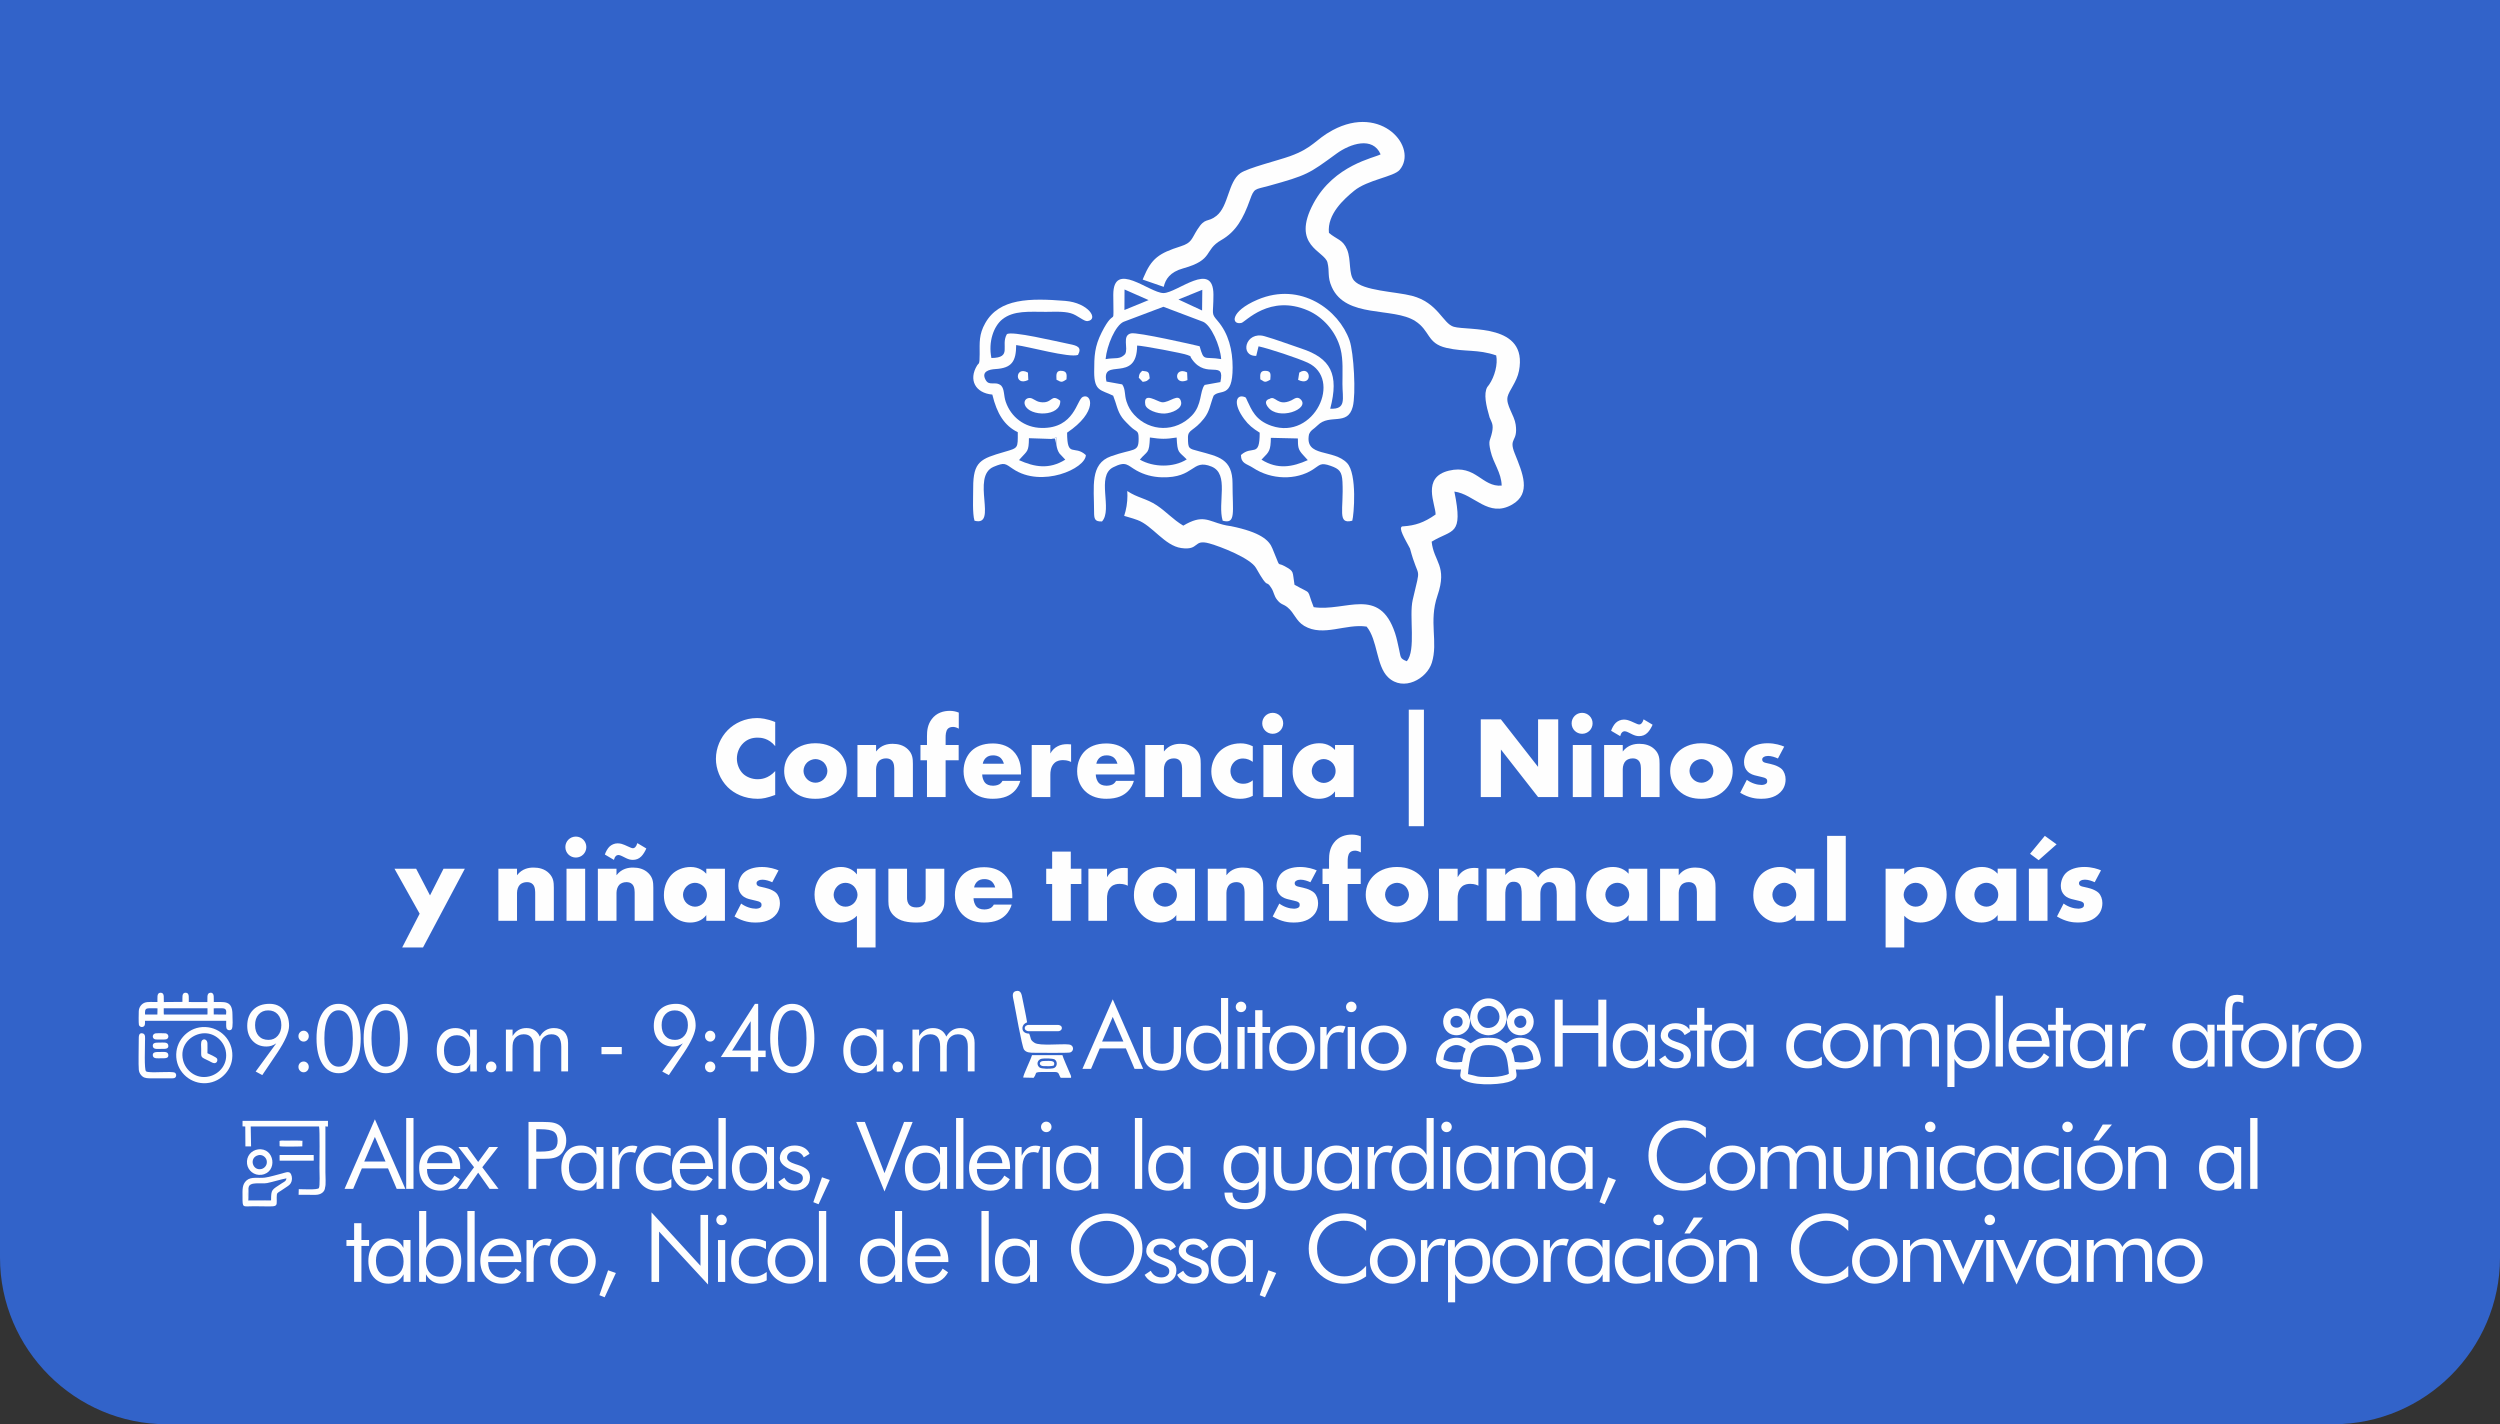
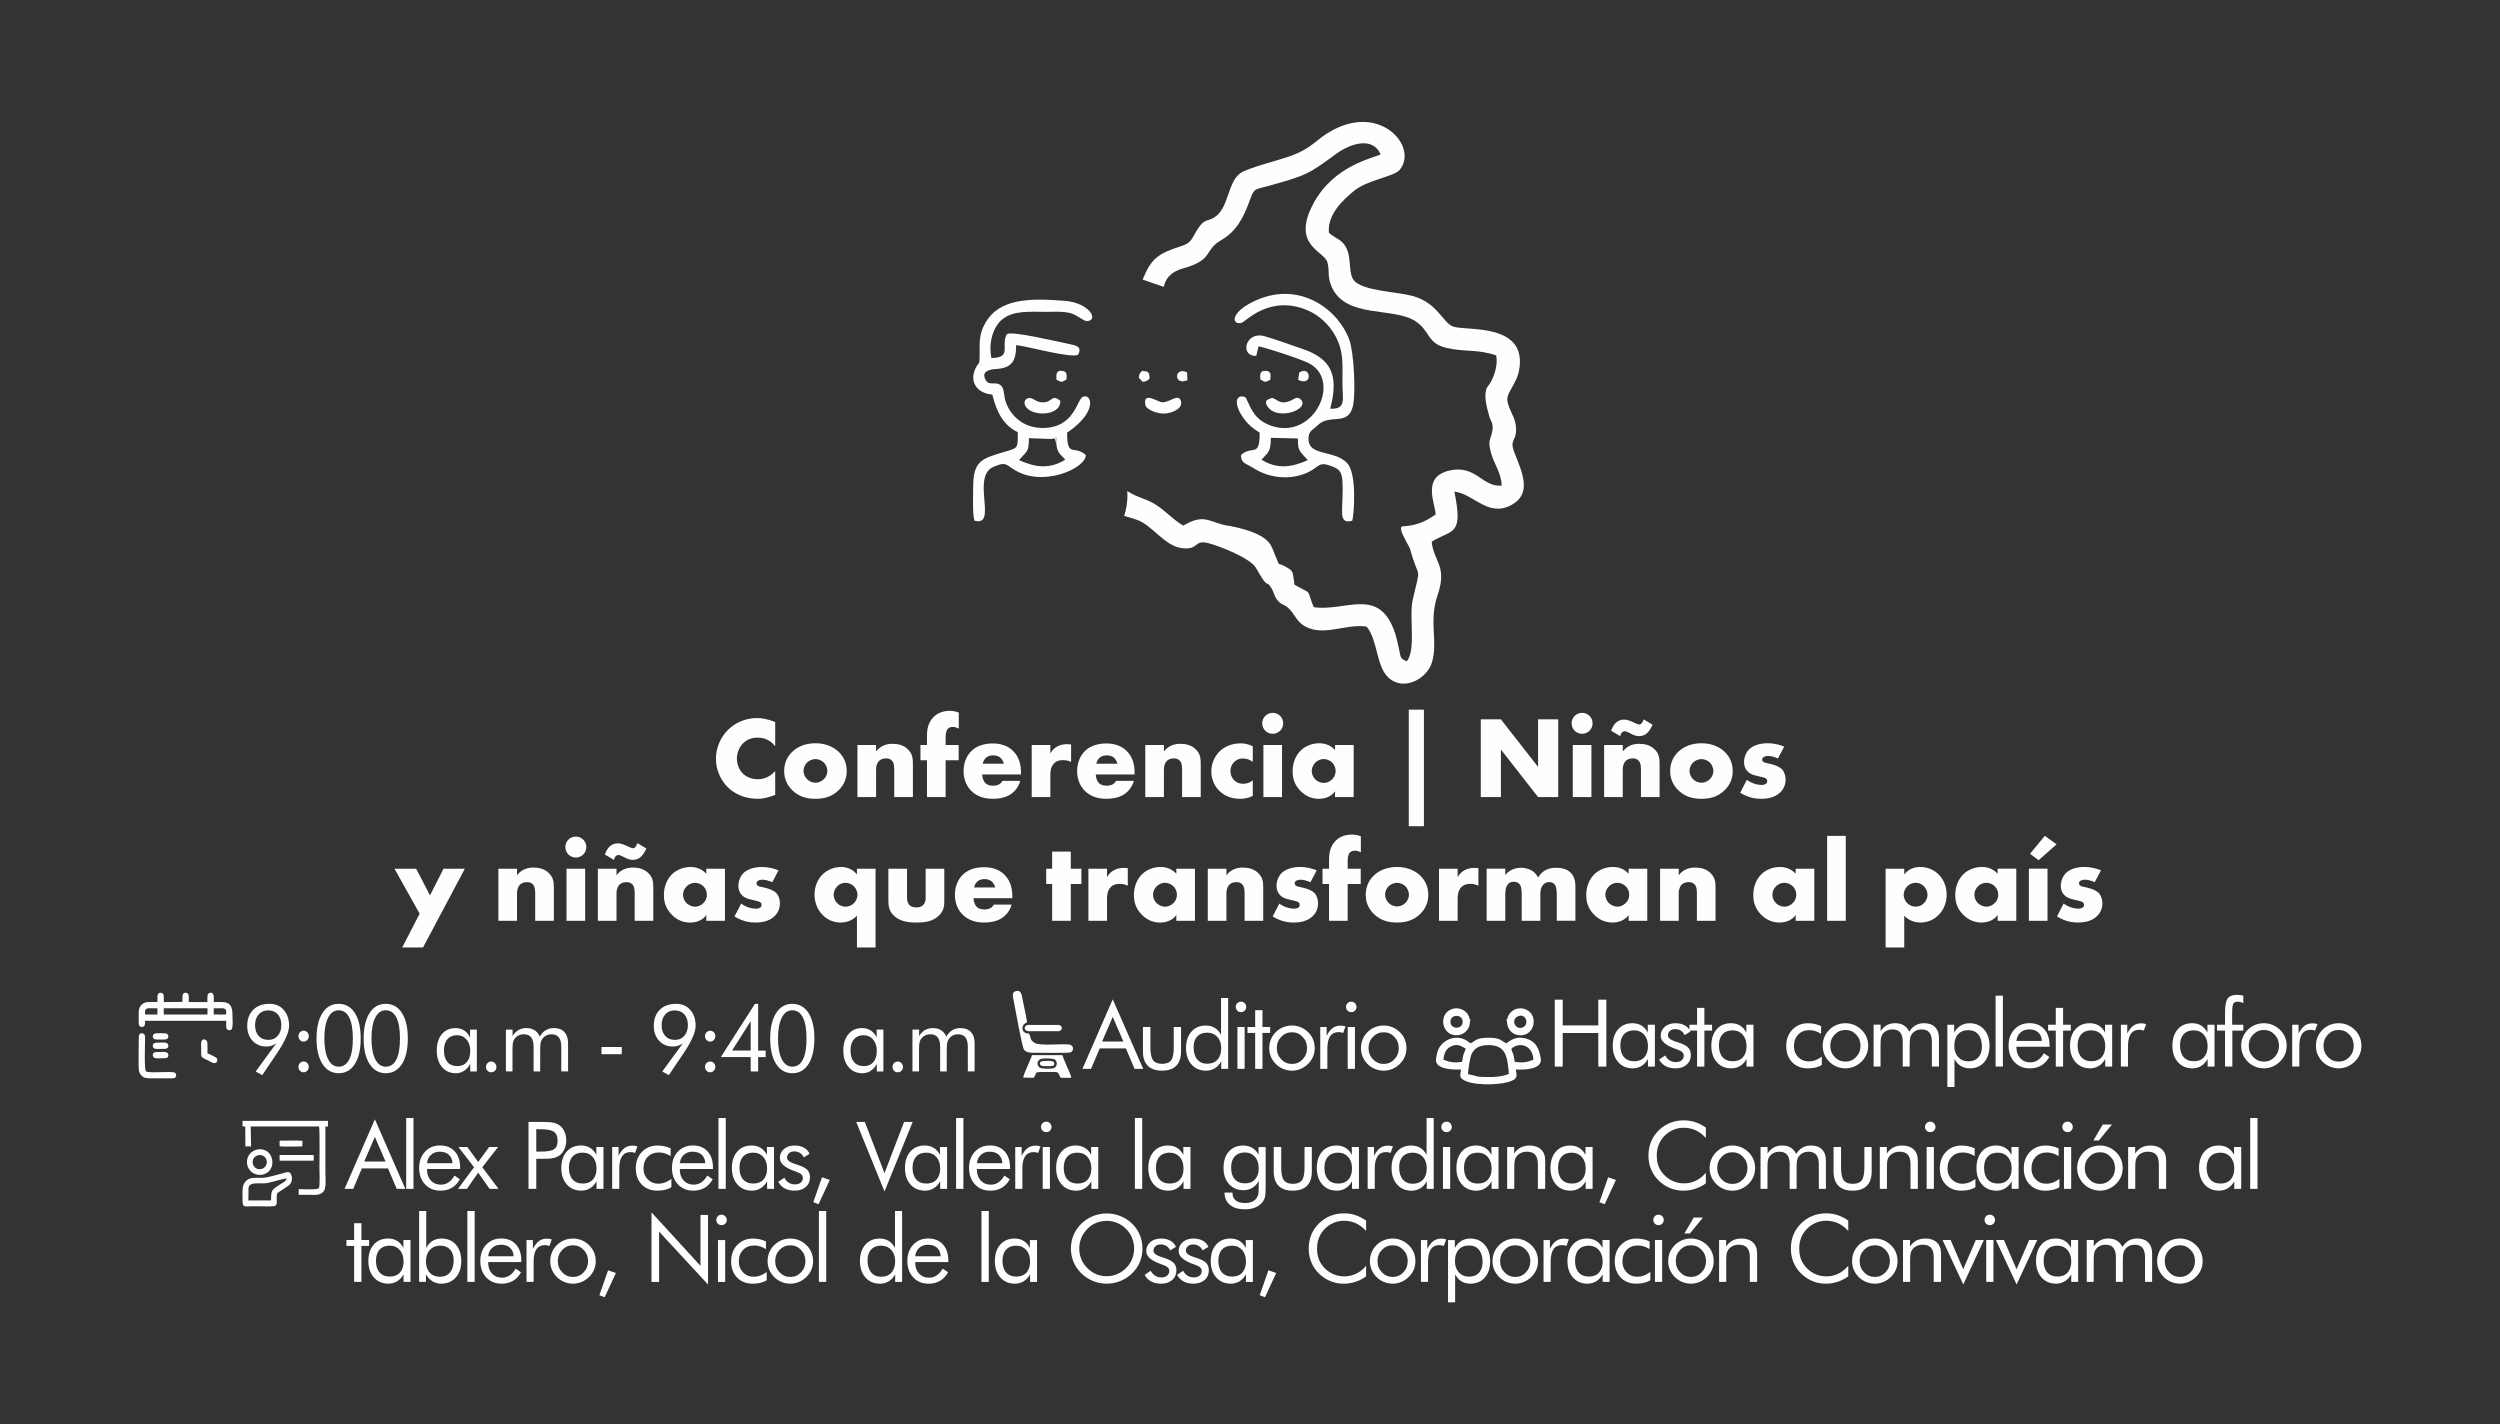
<svg xmlns="http://www.w3.org/2000/svg" xml:space="preserve" width="92.245mm" height="52.552mm" version="1.1" style="shape-rendering:geometricPrecision; text-rendering:geometricPrecision; image-rendering:optimizeQuality; fill-rule:evenodd; clip-rule:evenodd" viewBox="0 0 2956.53 1684.33">
  <rect x="0" y="0" width="2956.53" height="1684.33" fill="#333333" stroke="none" />
  <defs>
    <style type="text/css">
   
    .fil2 {fill:#FEFEFE}
    .fil1 {fill:#FEFEFE;fill-rule:nonzero}
    .fil0 {fill:#3263C9;fill-rule:nonzero}
   
  </style>
  </defs>
  <g id="Capa_x0020_1">
    <g id="_2980041539232">
-       <path class="fil0" d="M-0 0l2956.53 0 0 1487.22c0,108.41 -88.69,197.1 -197.1,197.1l-2562.33 0c-108.41,0 -197.1,-88.69 -197.1,-197.1l0 -1487.22z" />
      <g>
        <path class="fil1" d="M916.77 911.88c-8.4,9.23 -17.22,9.64 -20.8,9.64 -6.75,0 -13.09,-2.62 -17.08,-6.34 -4.82,-4.55 -7.44,-11.57 -7.44,-17.91 0,-6.47 2.34,-13.64 7.99,-18.87 4.41,-4 9.64,-6.06 16.53,-6.06 4,0 13.09,0.55 20.8,10.05l0 -28.52c-9.92,-3.99 -17.08,-4.68 -21.49,-4.68 -14.33,0 -26.59,6.06 -34.72,14.33 -8.27,8.4 -13.91,20.8 -13.91,33.89 0,11.99 4.96,24.52 13.91,33.48 7.58,7.44 19.56,13.78 35.54,13.78 5.93,0 11.16,-1.1 20.67,-4.55l0 -28.24zm47.66 -14.19c3.45,0 7.3,1.65 9.78,4 2.75,2.75 4.27,6.75 4.27,10.05 0,3.58 -1.52,7.16 -4.27,9.78 -2.62,2.62 -6.2,4.13 -9.78,4.13 -3.72,0 -7.3,-1.51 -9.92,-4.13 -2.48,-2.48 -4.27,-6.06 -4.27,-9.78 0,-3.58 1.52,-7.44 4.27,-10.05 2.48,-2.34 6.34,-4 9.92,-4zm36.92 14.05c0,-11.02 -4.96,-18.18 -9.51,-22.59 -5.1,-4.82 -13.91,-10.19 -27.55,-10.19 -13.36,0 -22.32,5.23 -27.41,10.19 -4.54,4.41 -9.51,11.57 -9.51,22.59 0,8.27 2.76,16.12 9.51,22.73 8.54,8.4 18.46,10.2 27.41,10.2 9.92,0 19.43,-2.21 27.55,-10.2 6.75,-6.61 9.51,-14.46 9.51,-22.73zm12.67 30.86l22.04 0 0 -33.06c0,-3.72 1.38,-7.71 3.58,-9.78 1.79,-1.65 4.69,-2.89 8.13,-2.89 2.21,0 4.96,0.41 7.03,2.62 2.89,3.03 2.76,8.4 2.76,11.98l0 31.13 22.04 0 0 -39.12c0,-6.75 -0.55,-11.98 -5.79,-17.22 -5.1,-5.1 -11.85,-6.61 -18.19,-6.61 -5.37,0 -13.5,1.1 -19.56,9.09l0 -7.71 -22.04 0 0 61.58zm119.71 -43.53l0 -18.05 -15.43 0 0 -8.68c0,-3.03 0.14,-7.71 2.48,-10.33 0.96,-1.1 2.89,-2.34 6.2,-2.34 1.24,0 3.86,0.28 6.89,2.07l0 -19.01c-3.17,-1.24 -6.48,-2.07 -10.61,-2.07 -7.3,0 -15.7,2.21 -21.35,9.78 -4.96,6.61 -5.65,13.64 -5.65,20.25l0 10.33 -7.71 0 0 18.05 7.71 0 0 43.53 22.04 0 0 -43.53 15.43 0zm73.7 14.46c0,-6.89 -1.1,-17.63 -9.78,-25.9 -7.3,-6.89 -16.53,-8.4 -23.69,-8.4 -12.12,0 -20.12,3.99 -25.21,8.95 -5.37,5.23 -9.23,13.5 -9.23,23.83 0,11.71 5.1,19.29 9.09,23.28 7.58,7.58 17.36,9.37 25.49,9.37 13.36,0 20.53,-4.13 25.07,-8.54 4.54,-4.41 6.47,-9.23 7.44,-12.67l-21.08 0c-0.96,1.93 -2.48,3.3 -3.86,4.13 -2.76,1.52 -6.62,1.65 -7.17,1.65 -4.96,0 -7.71,-1.65 -9.09,-3.03 -2.62,-2.62 -3.86,-7.03 -3.86,-10.33l45.87 0 0 -2.34zm-45.19 -10.33c0.41,-2.75 1.79,-4.96 3.31,-6.61 2.34,-2.34 5.23,-3.3 8.95,-3.3 2.21,0 6.2,0.41 9.09,3.3 1.65,1.65 3.03,4.27 3.58,6.61l-24.94 0zm57.86 39.4l22.04 0 0 -26.31c0,-3.31 0.28,-9.78 4.96,-14.05 3.17,-2.89 7.16,-3.31 10.06,-3.31 5.37,0 8.4,1.65 9.51,2.21l0 -20.8c-2.89,-0.14 -3.86,-0.28 -4.41,-0.28 -4.13,0 -8.13,0.69 -11.43,2.48 -3.31,1.65 -6.47,4.41 -8.68,8.54l0 -10.06 -22.04 0 0 61.58zm121.64 -29.07c0,-6.89 -1.1,-17.63 -9.78,-25.9 -7.3,-6.89 -16.53,-8.4 -23.69,-8.4 -12.12,0 -20.12,3.99 -25.21,8.95 -5.37,5.23 -9.23,13.5 -9.23,23.83 0,11.71 5.1,19.29 9.09,23.28 7.58,7.58 17.36,9.37 25.49,9.37 13.36,0 20.53,-4.13 25.07,-8.54 4.54,-4.41 6.47,-9.23 7.44,-12.67l-21.08 0c-0.96,1.93 -2.48,3.3 -3.86,4.13 -2.76,1.52 -6.62,1.65 -7.17,1.65 -4.96,0 -7.71,-1.65 -9.09,-3.03 -2.62,-2.62 -3.86,-7.03 -3.86,-10.33l45.87 0 0 -2.34zm-45.19 -10.33c0.41,-2.75 1.79,-4.96 3.31,-6.61 2.34,-2.34 5.23,-3.3 8.95,-3.3 2.21,0 6.2,0.41 9.09,3.3 1.65,1.65 3.03,4.27 3.58,6.61l-24.94 0zm57.86 39.4l22.04 0 0 -33.06c0,-3.72 1.38,-7.71 3.58,-9.78 1.79,-1.65 4.69,-2.89 8.13,-2.89 2.21,0 4.96,0.41 7.03,2.62 2.89,3.03 2.76,8.4 2.76,11.98l0 31.13 22.04 0 0 -39.12c0,-6.75 -0.55,-11.98 -5.79,-17.22 -5.1,-5.1 -11.85,-6.61 -18.19,-6.61 -5.37,0 -13.5,1.1 -19.56,9.09l0 -7.71 -22.04 0 0 61.58zm127.15 -19.84c-4,3.44 -8.13,4.13 -11.3,4.13 -5.65,0 -9.23,-2.48 -11.29,-4.68 -2.62,-2.89 -3.86,-6.89 -3.86,-10.33 0,-3.58 1.24,-7.58 4.27,-10.61 2.2,-2.21 5.51,-4.27 10.74,-4.27 4.68,0 8.54,1.93 11.44,4l0 -18.46c-5.51,-2.75 -10.47,-3.44 -14.33,-3.44 -10.47,0 -19.01,3.86 -24.8,9.37 -6.2,6.06 -9.92,14.74 -9.92,23.83 0,9.09 3.72,17.36 9.51,23.01 4.41,4.27 12.26,9.37 24.25,9.37 4.54,0 9.37,-0.55 15.29,-3.45l0 -18.46zm12.54 -41.74l0 61.58 22.04 0 0 -61.58 -22.04 0zm-1.38 -25.62c0,6.89 5.51,12.4 12.4,12.4 6.89,0 12.4,-5.51 12.4,-12.4 0,-6.89 -5.51,-12.4 -12.4,-12.4 -6.89,0 -12.4,5.51 -12.4,12.4zm86.1 31.55c-2.62,-2.89 -8.54,-7.99 -18.46,-7.99 -8.82,0 -16.95,3.44 -22.18,8.68 -4.96,4.96 -9.51,13.09 -9.51,24.66 0,9.23 2.89,16.26 8.82,22.59 7.44,7.85 15.57,9.78 22.18,9.78 6.06,0 14.05,-1.79 19.15,-8.82l0 6.75 22.04 0 0 -61.58 -22.04 0 0 5.93zm-13.5 10.74c4.69,0 7.85,2.07 9.92,4 3.44,3.3 4.27,7.16 4.27,10.05 0,4.96 -2.2,7.99 -4.13,9.92 -2.76,2.76 -6.34,4.27 -9.92,4.27 -3.72,0 -7.58,-1.93 -9.92,-4.13 -2.76,-2.62 -4.27,-6.47 -4.27,-10.06 0,-3.17 1.38,-7.16 4.41,-10.05 3.17,-3.03 6.89,-4 9.64,-4zm100.7 79.35l17.91 0 0 -137.76 -17.91 0 0 137.76zm108.97 -34.44l0 -56.2 43.94 56.2 23.83 0 0 -91.88 -23.83 0 0 56.2 -43.94 -56.2 -23.83 0 0 91.88 23.83 0zm85 -61.58l0 61.58 22.04 0 0 -61.58 -22.04 0zm-1.38 -25.62c0,6.89 5.51,12.4 12.4,12.4 6.89,0 12.4,-5.51 12.4,-12.4 0,-6.89 -5.51,-12.4 -12.4,-12.4 -6.89,0 -12.4,5.51 -12.4,12.4zm38.44 87.2l22.04 0 0 -33.06c0,-3.72 1.38,-7.71 3.58,-9.78 1.79,-1.65 4.69,-2.89 8.13,-2.89 2.21,0 4.96,0.41 7.03,2.62 2.89,3.03 2.76,8.4 2.76,11.98l0 31.13 22.04 0 0 -39.12c0,-6.75 -0.55,-11.98 -5.79,-17.22 -5.1,-5.1 -11.85,-6.61 -18.19,-6.61 -5.37,0 -13.5,1.1 -19.56,9.09l0 -7.71 -22.04 0 0 61.58zm46.7 -91.88c-1.38,4.68 -3.45,6.06 -5.1,6.06 -1.52,0 -3.17,-0.83 -5.92,-2.07l-3.99 -1.79c-1.93,-0.83 -4.82,-1.93 -8.27,-1.93 -3.86,0 -7.3,1.65 -9.64,3.86 -2.21,2.07 -4.41,6.06 -5.51,9.37l10.74 6.34c0.96,-4.13 3.17,-5.79 5.24,-5.79 0.69,0 1.93,0.14 4.96,1.65l4.13 2.06c2.62,1.24 4.96,2.07 7.99,2.07 3.86,0 7.16,-1.24 9.92,-4 2.34,-2.2 4.82,-6.47 6.06,-9.5l-10.61 -6.34zm68.46 46.97c3.45,0 7.3,1.65 9.78,4 2.75,2.75 4.27,6.75 4.27,10.05 0,3.58 -1.52,7.16 -4.27,9.78 -2.62,2.62 -6.2,4.13 -9.78,4.13 -3.72,0 -7.3,-1.51 -9.92,-4.13 -2.48,-2.48 -4.27,-6.06 -4.27,-9.78 0,-3.58 1.52,-7.44 4.27,-10.05 2.48,-2.34 6.34,-4 9.92,-4zm36.92 14.05c0,-11.02 -4.96,-18.18 -9.51,-22.59 -5.1,-4.82 -13.91,-10.19 -27.55,-10.19 -13.36,0 -22.32,5.23 -27.41,10.19 -4.54,4.41 -9.51,11.57 -9.51,22.59 0,8.27 2.76,16.12 9.51,22.73 8.54,8.4 18.46,10.2 27.41,10.2 9.92,0 19.43,-2.21 27.55,-10.2 6.75,-6.61 9.51,-14.46 9.51,-22.73zm8.81 25.76c10.61,6.47 19.29,7.16 24.8,7.16 5.1,0 15.57,-0.55 22.73,-7.71 3.03,-2.89 6.2,-7.85 6.2,-15.29 0,-4.54 -1.65,-9.37 -4.68,-12.26 -1.79,-1.79 -6.2,-4 -9.09,-4.82l-3.99 -1.1c-3.45,-0.96 -5.24,-0.96 -7.3,-1.79 -1.38,-0.55 -2.62,-1.52 -2.62,-3.45 0,-1.38 0.69,-2.34 1.93,-3.03 1.37,-0.83 2.89,-1.24 5.1,-1.24 3.99,0 8.54,1.65 11.57,3.03l7.44 -14.05c-3.58,-1.52 -10.61,-3.99 -19.7,-3.99 -9.09,0 -17.36,2.62 -22.04,7.44 -3.44,3.58 -5.79,9.09 -5.79,15.02 0,4.68 1.65,8.13 3.99,10.61 3.31,3.58 7.71,4.69 10.75,5.37l5.79 1.38c2.21,0.55 4.41,0.96 5.79,2.21 0.96,0.83 1.1,1.79 1.1,2.76 0,1.1 -0.14,1.93 -1.1,2.89 -1.38,1.24 -3.99,1.65 -5.65,1.65 -2.34,0 -5.79,-0.55 -8.54,-1.52 -3.03,-0.96 -6.2,-2.62 -8.82,-4.54l-7.85 15.29zm-1582.35 183l24.66 0 49.46 -93.13 -25.21 0 -15.98 31.55 -16.39 -31.55 -25.62 0 29.76 53.18 -20.66 39.95zm113.79 -31.55l22.04 0 0 -33.06c0,-3.72 1.38,-7.71 3.58,-9.78 1.79,-1.65 4.69,-2.89 8.13,-2.89 2.21,0 4.96,0.41 7.03,2.62 2.89,3.03 2.76,8.4 2.76,11.98l0 31.13 22.04 0 0 -39.12c0,-6.75 -0.55,-11.98 -5.79,-17.22 -5.1,-5.1 -11.85,-6.61 -18.19,-6.61 -5.37,0 -13.5,1.1 -19.56,9.09l0 -7.71 -22.04 0 0 61.58zm80.59 -61.58l0 61.58 22.04 0 0 -61.58 -22.04 0zm-1.38 -25.62c0,6.89 5.51,12.4 12.4,12.4 6.89,0 12.4,-5.51 12.4,-12.4 0,-6.89 -5.51,-12.4 -12.4,-12.4 -6.89,0 -12.4,5.51 -12.4,12.4zm38.44 87.2l22.04 0 0 -33.06c0,-3.72 1.38,-7.71 3.58,-9.78 1.79,-1.65 4.69,-2.89 8.13,-2.89 2.21,0 4.96,0.41 7.03,2.62 2.89,3.03 2.76,8.4 2.76,11.98l0 31.13 22.04 0 0 -39.12c0,-6.75 -0.55,-11.98 -5.79,-17.22 -5.1,-5.1 -11.85,-6.61 -18.19,-6.61 -5.37,0 -13.5,1.1 -19.56,9.09l0 -7.71 -22.04 0 0 61.58zm46.7 -91.88c-1.38,4.68 -3.45,6.06 -5.1,6.06 -1.52,0 -3.17,-0.83 -5.92,-2.07l-3.99 -1.79c-1.93,-0.83 -4.82,-1.93 -8.27,-1.93 -3.86,0 -7.3,1.65 -9.64,3.86 -2.21,2.07 -4.41,6.06 -5.51,9.37l10.74 6.34c0.96,-4.13 3.17,-5.79 5.24,-5.79 0.69,0 1.93,0.14 4.96,1.65l4.13 2.06c2.62,1.24 4.96,2.07 7.99,2.07 3.86,0 7.16,-1.24 9.92,-4 2.34,-2.2 4.82,-6.47 6.06,-9.5l-10.61 -6.34zm81.55 36.23c-2.62,-2.89 -8.54,-7.99 -18.46,-7.99 -8.82,0 -16.95,3.44 -22.18,8.68 -4.96,4.96 -9.51,13.09 -9.51,24.66 0,9.23 2.89,16.26 8.82,22.59 7.44,7.85 15.57,9.78 22.18,9.78 6.06,0 14.05,-1.79 19.15,-8.82l0 6.75 22.04 0 0 -61.58 -22.04 0 0 5.93zm-13.5 10.74c4.69,0 7.85,2.07 9.92,4 3.44,3.3 4.27,7.16 4.27,10.05 0,4.96 -2.2,7.99 -4.13,9.92 -2.76,2.76 -6.34,4.27 -9.92,4.27 -3.72,0 -7.58,-1.93 -9.92,-4.13 -2.76,-2.62 -4.27,-6.47 -4.27,-10.06 0,-3.17 1.38,-7.16 4.41,-10.05 3.17,-3.03 6.89,-4 9.64,-4zm46.84 39.81c10.61,6.47 19.29,7.16 24.8,7.16 5.1,0 15.57,-0.55 22.73,-7.71 3.03,-2.89 6.2,-7.85 6.2,-15.29 0,-4.54 -1.65,-9.37 -4.68,-12.26 -1.79,-1.79 -6.2,-4 -9.09,-4.82l-3.99 -1.1c-3.45,-0.96 -5.24,-0.96 -7.3,-1.79 -1.38,-0.55 -2.62,-1.52 -2.62,-3.45 0,-1.38 0.69,-2.34 1.93,-3.03 1.37,-0.83 2.89,-1.24 5.1,-1.24 3.99,0 8.54,1.65 11.57,3.03l7.44 -14.05c-3.58,-1.52 -10.61,-3.99 -19.7,-3.99 -9.09,0 -17.36,2.62 -22.04,7.44 -3.44,3.58 -5.79,9.09 -5.79,15.02 0,4.68 1.65,8.13 3.99,10.61 3.31,3.58 7.71,4.69 10.75,5.37l5.79 1.38c2.21,0.55 4.41,0.96 5.79,2.21 0.96,0.83 1.1,1.79 1.1,2.76 0,1.1 -0.14,1.93 -1.1,2.89 -1.38,1.24 -3.99,1.65 -5.65,1.65 -2.34,0 -5.79,-0.55 -8.54,-1.52 -3.03,-0.96 -6.2,-2.62 -8.82,-4.54l-7.85 15.29zm144.79 36.64l22.04 0 0 -93.13 -22.04 0 0 6.75c-4.54,-5.79 -11.16,-8.82 -18.87,-8.82 -7.85,0 -16.12,3.17 -21.9,8.95 -5.1,5.1 -9.37,13.22 -9.37,23.83 0,13.36 6.75,21.21 9.92,24.38 6.89,6.75 14.88,8.54 21.08,8.54 3.99,0 12.26,-0.83 19.15,-7.99l0 37.47zm-13.5 -76.46c3.72,0 7.3,1.52 9.92,4.13 2.75,2.75 4.27,6.75 4.27,10.19 0,3.58 -1.93,7.44 -4.27,9.78 -2.62,2.62 -6.2,4.13 -9.92,4.13 -3.86,0 -7.3,-1.51 -9.78,-4.13 -2.34,-2.34 -4.27,-6.06 -4.27,-9.78 0,-3.44 1.52,-7.44 4.27,-10.19 2.48,-2.62 5.92,-4.13 9.78,-4.13zm50.69 -16.67l0 38.44c0,5.92 1.1,11.44 5.79,16.39 7.3,7.85 18.6,8.82 27.83,8.82 8.4,0 19.01,-0.83 26.59,-8.68 5.51,-5.65 5.92,-11.3 5.92,-16.53l0 -38.44 -22.04 0 0 34.44c0,2.75 -0.41,5.92 -3.17,8.68 -2.48,2.34 -5.1,2.62 -7.85,2.62 -2.62,0 -5.51,-0.41 -7.71,-2.34 -2.89,-2.62 -3.3,-6.48 -3.3,-8.95l0 -34.44 -22.04 0zm146.57 32.51c0,-6.89 -1.1,-17.63 -9.78,-25.9 -7.3,-6.89 -16.53,-8.4 -23.69,-8.4 -12.12,0 -20.12,3.99 -25.21,8.95 -5.37,5.23 -9.23,13.5 -9.23,23.83 0,11.71 5.1,19.29 9.09,23.28 7.58,7.58 17.36,9.37 25.49,9.37 13.36,0 20.53,-4.13 25.07,-8.54 4.54,-4.41 6.47,-9.23 7.44,-12.67l-21.08 0c-0.96,1.93 -2.48,3.3 -3.86,4.13 -2.76,1.52 -6.62,1.65 -7.17,1.65 -4.96,0 -7.71,-1.65 -9.09,-3.03 -2.62,-2.62 -3.86,-7.03 -3.86,-10.33l45.87 0 0 -2.34zm-45.19 -10.33c0.41,-2.75 1.79,-4.96 3.31,-6.61 2.34,-2.34 5.23,-3.3 8.95,-3.3 2.21,0 6.2,0.41 9.09,3.3 1.65,1.65 3.03,4.27 3.58,6.61l-24.94 0zm126.88 -4.13l0 -18.05 -12.54 0 0 -20.25 -22.04 0 0 20.25 -7.03 0 0 18.05 7.03 0 0 43.53 22.04 0 0 -43.53 12.54 0zm8.27 43.53l22.04 0 0 -26.31c0,-3.31 0.28,-9.78 4.96,-14.05 3.17,-2.89 7.16,-3.31 10.06,-3.31 5.37,0 8.4,1.65 9.51,2.21l0 -20.8c-2.89,-0.14 -3.86,-0.28 -4.41,-0.28 -4.13,0 -8.13,0.69 -11.43,2.48 -3.31,1.65 -6.47,4.41 -8.68,8.54l0 -10.06 -22.04 0 0 61.58zm104 -55.65c-2.62,-2.89 -8.54,-7.99 -18.46,-7.99 -8.82,0 -16.95,3.44 -22.18,8.68 -4.96,4.96 -9.51,13.09 -9.51,24.66 0,9.23 2.89,16.26 8.82,22.59 7.44,7.85 15.57,9.78 22.18,9.78 6.06,0 14.05,-1.79 19.15,-8.82l0 6.75 22.04 0 0 -61.58 -22.04 0 0 5.93zm-13.5 10.74c4.69,0 7.85,2.07 9.92,4 3.44,3.3 4.27,7.16 4.27,10.05 0,4.96 -2.2,7.99 -4.13,9.92 -2.76,2.76 -6.34,4.27 -9.92,4.27 -3.72,0 -7.58,-1.93 -9.92,-4.13 -2.76,-2.62 -4.27,-6.47 -4.27,-10.06 0,-3.17 1.38,-7.16 4.41,-10.05 3.17,-3.03 6.89,-4 9.64,-4zm50.69 44.91l22.04 0 0 -33.06c0,-3.72 1.38,-7.71 3.58,-9.78 1.79,-1.65 4.69,-2.89 8.13,-2.89 2.21,0 4.96,0.41 7.03,2.62 2.89,3.03 2.76,8.4 2.76,11.98l0 31.13 22.04 0 0 -39.12c0,-6.75 -0.55,-11.98 -5.79,-17.22 -5.1,-5.1 -11.85,-6.61 -18.19,-6.61 -5.37,0 -13.5,1.1 -19.56,9.09l0 -7.71 -22.04 0 0 61.58zm76.73 -5.1c10.61,6.47 19.29,7.16 24.8,7.16 5.1,0 15.57,-0.55 22.73,-7.71 3.03,-2.89 6.2,-7.85 6.2,-15.29 0,-4.54 -1.65,-9.37 -4.68,-12.26 -1.79,-1.79 -6.2,-4 -9.09,-4.82l-3.99 -1.1c-3.45,-0.96 -5.24,-0.96 -7.3,-1.79 -1.38,-0.55 -2.62,-1.52 -2.62,-3.45 0,-1.38 0.69,-2.34 1.93,-3.03 1.37,-0.83 2.89,-1.24 5.1,-1.24 3.99,0 8.54,1.65 11.57,3.03l7.44 -14.05c-3.58,-1.52 -10.61,-3.99 -19.7,-3.99 -9.09,0 -17.36,2.62 -22.04,7.44 -3.44,3.58 -5.79,9.09 -5.79,15.02 0,4.68 1.65,8.13 3.99,10.61 3.31,3.58 7.71,4.69 10.75,5.37l5.79 1.38c2.21,0.55 4.41,0.96 5.79,2.21 0.96,0.83 1.1,1.79 1.1,2.76 0,1.1 -0.14,1.93 -1.1,2.89 -1.38,1.24 -3.99,1.65 -5.65,1.65 -2.34,0 -5.79,-0.55 -8.54,-1.52 -3.03,-0.96 -6.2,-2.62 -8.82,-4.54l-7.85 15.29zm104.15 -38.44l0 -18.05 -15.43 0 0 -8.68c0,-3.03 0.14,-7.71 2.48,-10.33 0.96,-1.1 2.89,-2.34 6.2,-2.34 1.24,0 3.86,0.28 6.89,2.07l0 -19.01c-3.17,-1.24 -6.48,-2.07 -10.61,-2.07 -7.3,0 -15.7,2.21 -21.35,9.78 -4.96,6.61 -5.65,13.64 -5.65,20.25l0 10.33 -7.71 0 0 18.05 7.71 0 0 43.53 22.04 0 0 -43.53 15.43 0zm42.98 -1.38c3.45,0 7.3,1.65 9.78,4 2.75,2.75 4.27,6.75 4.27,10.05 0,3.58 -1.52,7.16 -4.27,9.78 -2.62,2.62 -6.2,4.13 -9.78,4.13 -3.72,0 -7.3,-1.51 -9.92,-4.13 -2.48,-2.48 -4.27,-6.06 -4.27,-9.78 0,-3.58 1.52,-7.44 4.27,-10.05 2.48,-2.34 6.34,-4 9.92,-4zm36.92 14.05c0,-11.02 -4.96,-18.18 -9.51,-22.59 -5.1,-4.82 -13.91,-10.19 -27.55,-10.19 -13.36,0 -22.32,5.23 -27.41,10.19 -4.54,4.41 -9.51,11.57 -9.51,22.59 0,8.27 2.76,16.12 9.51,22.73 8.54,8.4 18.46,10.2 27.41,10.2 9.92,0 19.43,-2.21 27.55,-10.2 6.75,-6.61 9.51,-14.46 9.51,-22.73zm12.67 30.86l22.04 0 0 -26.31c0,-3.31 0.28,-9.78 4.96,-14.05 3.17,-2.89 7.16,-3.31 10.06,-3.31 5.37,0 8.4,1.65 9.51,2.21l0 -20.8c-2.89,-0.14 -3.86,-0.28 -4.41,-0.28 -4.13,0 -8.13,0.69 -11.43,2.48 -3.31,1.65 -6.47,4.41 -8.68,8.54l0 -10.06 -22.04 0 0 61.58zm56.34 0l22.04 0 0 -30.44c0,-3.86 0,-9.78 3.86,-13.5 1.79,-1.79 3.72,-2.21 6.06,-2.21 2.2,0 4.68,0.41 6.61,2.48 2.48,2.62 2.89,7.3 2.89,13.22l0 30.44 22.04 0 0 -31.55c0,-3.03 0.28,-8.13 4,-11.71 1.93,-1.79 3.99,-2.48 6.47,-2.48 2.89,0 4.54,0.96 5.79,2.07 2.48,2.34 3.17,6.75 3.17,13.22l0 30.44 22.04 0 0 -40.09c0,-4.27 -0.27,-11.57 -5.79,-16.95 -5.1,-4.96 -12.54,-5.65 -17.08,-5.65 -4.13,0 -8.4,0.55 -12.81,3.03 -2.75,1.52 -5.92,4.13 -8.4,8.54 -1.52,-3.03 -4,-6.47 -8.54,-8.82 -3.31,-1.79 -7.44,-2.75 -11.85,-2.75 -6.06,0 -13.22,2.2 -18.46,8.54l0 -7.44 -22.04 0 0 61.58zm167.92 -55.65c-2.62,-2.89 -8.54,-7.99 -18.46,-7.99 -8.82,0 -16.95,3.44 -22.18,8.68 -4.96,4.96 -9.51,13.09 -9.51,24.66 0,9.23 2.89,16.26 8.82,22.59 7.44,7.85 15.57,9.78 22.18,9.78 6.06,0 14.05,-1.79 19.15,-8.82l0 6.75 22.04 0 0 -61.58 -22.04 0 0 5.93zm-13.5 10.74c4.69,0 7.85,2.07 9.92,4 3.44,3.3 4.27,7.16 4.27,10.05 0,4.96 -2.2,7.99 -4.13,9.92 -2.76,2.76 -6.34,4.27 -9.92,4.27 -3.72,0 -7.58,-1.93 -9.92,-4.13 -2.76,-2.62 -4.27,-6.47 -4.27,-10.06 0,-3.17 1.38,-7.16 4.41,-10.05 3.17,-3.03 6.89,-4 9.64,-4zm50.69 44.91l22.04 0 0 -33.06c0,-3.72 1.38,-7.71 3.58,-9.78 1.79,-1.65 4.69,-2.89 8.13,-2.89 2.21,0 4.96,0.41 7.03,2.62 2.89,3.03 2.76,8.4 2.76,11.98l0 31.13 22.04 0 0 -39.12c0,-6.75 -0.55,-11.98 -5.79,-17.22 -5.1,-5.1 -11.85,-6.61 -18.19,-6.61 -5.37,0 -13.5,1.1 -19.56,9.09l0 -7.71 -22.04 0 0 61.58zm160.35 -55.65c-2.62,-2.89 -8.54,-7.99 -18.46,-7.99 -8.82,0 -16.95,3.44 -22.18,8.68 -4.96,4.96 -9.51,13.09 -9.51,24.66 0,9.23 2.89,16.26 8.82,22.59 7.44,7.85 15.57,9.78 22.18,9.78 6.06,0 14.05,-1.79 19.15,-8.82l0 6.75 22.04 0 0 -61.58 -22.04 0 0 5.93zm-13.5 10.74c4.69,0 7.85,2.07 9.92,4 3.44,3.3 4.27,7.16 4.27,10.05 0,4.96 -2.2,7.99 -4.13,9.92 -2.76,2.76 -6.34,4.27 -9.92,4.27 -3.72,0 -7.58,-1.93 -9.92,-4.13 -2.76,-2.62 -4.27,-6.47 -4.27,-10.06 0,-3.17 1.38,-7.16 4.41,-10.05 3.17,-3.03 6.89,-4 9.64,-4zm50.69 -55.52l0 100.42 22.04 0 0 -100.42 -22.04 0zm91.2 94.5c6.89,7.16 15.15,7.99 19.15,7.99 6.2,0 14.19,-1.79 21.08,-8.54 5.93,-5.79 9.92,-14.05 9.92,-24.38 0,-10.61 -4.27,-18.73 -9.37,-23.83 -4.96,-4.96 -12.4,-8.95 -21.9,-8.95 -9.09,0 -15.02,3.99 -18.87,8.82l0 -6.75 -22.04 0 0 93.13 22.04 0 0 -37.47zm13.5 -38.99c3.86,0 7.3,1.52 9.78,4.13 2.75,2.75 4.27,6.75 4.27,10.19 0,3.72 -1.93,7.44 -4.27,9.78 -2.48,2.62 -5.92,4.13 -9.78,4.13 -3.72,0 -7.3,-1.51 -9.92,-4.13 -2.34,-2.34 -4.27,-6.2 -4.27,-9.78 0,-3.44 1.52,-7.44 4.27,-10.19 2.62,-2.62 6.2,-4.13 9.92,-4.13zm96.98 -10.74c-2.62,-2.89 -8.54,-7.99 -18.46,-7.99 -8.82,0 -16.95,3.44 -22.18,8.68 -4.96,4.96 -9.51,13.09 -9.51,24.66 0,9.23 2.89,16.26 8.82,22.59 7.44,7.85 15.57,9.78 22.18,9.78 6.06,0 14.05,-1.79 19.15,-8.82l0 6.75 22.04 0 0 -61.58 -22.04 0 0 5.93zm-13.5 10.74c4.69,0 7.85,2.07 9.92,4 3.44,3.3 4.27,7.16 4.27,10.05 0,4.96 -2.2,7.99 -4.13,9.92 -2.76,2.76 -6.34,4.27 -9.92,4.27 -3.72,0 -7.58,-1.93 -9.92,-4.13 -2.76,-2.62 -4.27,-6.47 -4.27,-10.06 0,-3.17 1.38,-7.16 4.41,-10.05 3.17,-3.03 6.89,-4 9.64,-4zm50.42 -16.67l0 61.58 22.04 0 0 -61.58 -22.04 0zm18.87 -38.85l-17.49 21.21 10.19 7.58 21.21 -18.74 -13.91 -10.05zm14.33 95.33c10.61,6.47 19.29,7.16 24.8,7.16 5.1,0 15.57,-0.55 22.73,-7.71 3.03,-2.89 6.2,-7.85 6.2,-15.29 0,-4.54 -1.65,-9.37 -4.68,-12.26 -1.79,-1.79 -6.2,-4 -9.09,-4.82l-3.99 -1.1c-3.45,-0.96 -5.24,-0.96 -7.3,-1.79 -1.38,-0.55 -2.62,-1.52 -2.62,-3.45 0,-1.38 0.69,-2.34 1.93,-3.03 1.37,-0.83 2.89,-1.24 5.1,-1.24 3.99,0 8.54,1.65 11.57,3.03l7.44 -14.05c-3.58,-1.52 -10.61,-3.99 -19.7,-3.99 -9.09,0 -17.36,2.62 -22.04,7.44 -3.44,3.58 -5.79,9.09 -5.79,15.02 0,4.68 1.65,8.13 3.99,10.61 3.31,3.58 7.71,4.69 10.75,5.37l5.79 1.38c2.21,0.55 4.41,0.96 5.79,2.21 0.96,0.83 1.1,1.79 1.1,2.76 0,1.1 -0.14,1.93 -1.1,2.89 -1.38,1.24 -3.99,1.65 -5.65,1.65 -2.34,0 -5.79,-0.55 -8.54,-1.52 -3.03,-0.96 -6.2,-2.62 -8.82,-4.54l-7.85 15.29z" />
        <g>
          <g>
            <g>
              <path class="fil2" d="M1736.04 1270.25c0.29,-5.78 2.42,-20.73 4.8,-24.87 3.57,-6.21 9.28,-9.45 19.4,-9.45 21.17,0 22.28,14.27 24.2,33.75l-1.52 0.9c-0.28,0.12 -0.91,0.34 -1.22,0.44 -7.35,2.36 -13.76,2.71 -21.46,2.69 -15.89,-0.03 -11.86,-0.91 -24.2,-3.46zm51.39 -29.95c7.98,-8.06 25.11,-5.54 26,12.93 -7.71,3.12 -12.67,3.8 -21.95,2.62 -0.8,-2.71 -0.89,-5.5 -1.61,-8.19 -0.7,-2.62 -2.42,-5.17 -2.45,-7.36zm-80.41 12.96c0.61,-7.87 3.25,-12.71 8.32,-15.44 7.92,-4.25 12.76,-0.74 17.94,2.21 -0.48,2.85 -1.92,4.7 -2.71,7.58 -0.73,2.69 -0.82,5.53 -1.59,8.21 -9.25,1.27 -14.24,0.45 -21.96,-2.57zm32 -19.46c-2.93,-2.03 -4.84,-3.96 -9.3,-5.43 -11.17,-3.68 -23.36,2.01 -28.34,11.81 -1.62,3.18 -2.38,7.55 -3.11,11.68 -2.3,13.04 20.74,13.35 29.57,12.93 -0.47,4.32 -2.2,8.23 0.84,10.89 9.69,8.49 41.66,7.67 54.66,4.04 13.26,-3.7 9.98,-8.35 9.28,-14.93 9.41,0.43 32.09,0.41 29.47,-13.48 -1.97,-10.43 -5.14,-20.61 -19.36,-23.57 -9.68,-2.02 -15.05,1.62 -21.27,6.07 -7.02,-3.23 -6.55,-6.56 -21.22,-6.56 -14.57,0 -14.25,3.25 -21.22,6.56z" />
-               <path class="fil2" d="M1756.68 1190.17c7.88,-2.36 14.33,2.75 16.08,8.77 2.26,7.74 -2.79,14.25 -8.44,16.05 -16.78,5.34 -24.41,-19.8 -7.64,-24.82zm-18.18 14.71l0.56 1.73c0.62,9.21 10.65,17.43 20.64,17.7 10.49,0.28 21.14,-8.21 21.63,-17.49l0.67 -1.94c-0.52,-32.18 -42.9,-32.31 -43.5,0z" />
              <path class="fil2" d="M1715.34 1209.28c-0.99,-9.8 13.54,-10.76 14.37,-1.57 0.87,9.67 -13.49,10.23 -14.37,1.57zm23.37 -2.45l-0.82 -1.94c-0.85,-7.25 -9.14,-13.87 -18.16,-12.24 -19.81,3.57 -15.97,33.54 4.45,31.56 4.72,-0.46 8.07,-2.96 10.28,-5.36 3.47,-3.77 3.36,-6.28 4.25,-12.03z" />
              <path class="fil2" d="M1795.88 1201.63c9.1,-3.25 12.83,10.19 4.89,13.4 -9.1,3.69 -14.71,-9.9 -4.89,-13.4zm-13.33 3.19l-0.51 1.99c-0.02,9.45 5.33,16.3 13.81,17.36 20.42,2.55 25.04,-27.2 5.36,-31.41 -9.34,-2 -17.44,4.74 -18.65,12.06z" />
              <polygon class="fil2" points="1781.33,1206.82 1782.04,1206.81 1782.55,1204.82 1782,1204.88 " />
              <polygon class="fil2" points="1738.72,1206.84 1739.06,1206.61 1738.5,1204.88 1737.9,1204.9 " />
            </g>
            <path class="fil1" d="M1838.67 1261.35l0 -79.17 9.41 0 0 30.45 42.08 0 0 -30.45 9.52 0 0 79.17 -9.52 0 0 -39.75 -42.08 0 0 39.75 -9.41 0zm110.23 -24.25c0,-5.59 -1.53,-10.1 -4.58,-13.49 -3.04,-3.41 -7.01,-5.11 -11.92,-5.11 -5.07,0 -9.04,1.57 -11.88,4.71 -2.86,3.13 -4.28,7.51 -4.28,13.14 0,5.98 1.44,10.6 4.3,13.82 2.86,3.25 6.94,4.87 12.2,4.87 5.04,0 9.01,-1.57 11.87,-4.72 2.86,-3.16 4.3,-7.57 4.3,-13.21zm8.2 -25.25l0 49.5 -8.2 0 0 -8.97c-1.97,3.6 -4.52,6.35 -7.6,8.23 -3.08,1.9 -6.54,2.84 -10.36,2.84 -7.09,0 -12.83,-2.44 -17.16,-7.33 -4.34,-4.89 -6.52,-11.35 -6.52,-19.4 0,-8.14 2.11,-14.62 6.33,-19.43 4.21,-4.82 9.86,-7.22 16.93,-7.22 4.13,0 7.73,0.92 10.78,2.79 3.04,1.86 5.52,4.65 7.38,8.32l0 -9.34 8.42 0zm4.97 41.18l7.25 -4.85c1.37,2.62 3.08,4.58 5.19,5.88 2.09,1.31 4.56,1.98 7.4,1.98 2.77,0 5.02,-0.68 6.74,-2.05 1.72,-1.37 2.57,-3.17 2.57,-5.41 0,-1.71 -0.59,-3.15 -1.75,-4.32 -1.18,-1.14 -3.2,-2.21 -6.04,-3.18l-1.4 -0.5c-12.03,-4.13 -18.05,-9.34 -18.05,-15.58 0,-4.39 1.62,-7.99 4.86,-10.76 3.25,-2.79 7.45,-4.17 12.64,-4.17 4.3,0 7.97,0.85 11.04,2.57 3.06,1.71 5.26,4.13 6.59,7.27l-6.85 4.22c-1.02,-2.27 -2.51,-4.02 -4.46,-5.24 -1.97,-1.24 -4.25,-1.85 -6.85,-1.85 -2.49,0 -4.52,0.7 -6.09,2.09 -1.57,1.38 -2.34,3.15 -2.34,5.33 0,3.03 3.29,5.57 9.84,7.62 1.24,0.41 2.21,0.7 2.94,0.92 5.35,1.73 9.1,3.71 11.2,5.92 2.1,2.21 3.15,5.13 3.15,8.79 0,4.67 -1.66,8.47 -5,11.37 -3.32,2.9 -7.68,4.36 -13.05,4.36 -4.62,0 -8.53,-0.87 -11.76,-2.6 -3.21,-1.72 -5.81,-4.34 -7.75,-7.83zm44.91 -34.2l-9.08 0 0 -6.98 9.08 0 0 -19.93 8.64 0 0 19.93 9.08 0 0 6.98 -9.08 0 0 42.52 -8.64 0 0 -42.52zm58.48 18.27c0,-5.59 -1.53,-10.1 -4.58,-13.49 -3.04,-3.41 -7.01,-5.11 -11.92,-5.11 -5.07,0 -9.04,1.57 -11.88,4.71 -2.86,3.13 -4.28,7.51 -4.28,13.14 0,5.98 1.44,10.6 4.3,13.82 2.86,3.25 6.94,4.87 12.2,4.87 5.04,0 9.01,-1.57 11.87,-4.72 2.86,-3.16 4.3,-7.57 4.3,-13.21zm8.2 -25.25l0 49.5 -8.2 0 0 -8.97c-1.97,3.6 -4.52,6.35 -7.6,8.23 -3.08,1.9 -6.54,2.84 -10.36,2.84 -7.09,0 -12.83,-2.44 -17.16,-7.33 -4.34,-4.89 -6.52,-11.35 -6.52,-19.4 0,-8.14 2.11,-14.62 6.33,-19.43 4.21,-4.82 9.86,-7.22 16.93,-7.22 4.13,0 7.73,0.92 10.78,2.79 3.04,1.86 5.52,4.65 7.38,8.32l0 -9.34 8.42 0zm80.84 37.76l0 9.86c-2.23,1.33 -4.74,2.32 -7.55,2.99 -2.79,0.67 -5.81,1 -9.06,1 -7.64,0 -13.79,-2.42 -18.45,-7.27 -4.67,-4.86 -7.01,-11.22 -7.01,-19.12 0,-7.94 2.42,-14.41 7.25,-19.43 4.83,-5.04 11.02,-7.55 18.55,-7.55 2.73,0 5.41,0.29 8.03,0.87 2.62,0.57 5.07,1.42 7.38,2.55l0 9.1c-2.16,-1.4 -4.39,-2.47 -6.7,-3.21 -2.31,-0.74 -4.65,-1.11 -7.03,-1.11 -5.56,0 -10.02,1.73 -13.36,5.22 -3.36,3.47 -5.04,8.1 -5.04,13.86 0,5.09 1.68,9.34 5.05,12.77 3.38,3.41 7.61,5.13 12.68,5.13 2.57,0 5.08,-0.46 7.53,-1.37 2.46,-0.91 5.02,-2.33 7.73,-4.28zm10.01 -12.85c0,5.22 1.75,9.65 5.24,13.27 3.51,3.64 7.75,5.45 12.72,5.45 4.95,0 9.15,-1.81 12.62,-5.45 3.45,-3.62 5.19,-8.04 5.19,-13.27 0,-5.22 -1.73,-9.65 -5.19,-13.27 -3.47,-3.64 -7.68,-5.45 -12.62,-5.45 -5,0 -9.25,1.81 -12.74,5.45 -3.49,3.62 -5.22,8.04 -5.22,13.27zm-8.97 -0.04c0,-3.63 0.66,-7.07 1.99,-10.3 1.35,-3.21 3.29,-6.09 5.85,-8.62 2.57,-2.53 5.46,-4.45 8.71,-5.76 3.25,-1.31 6.7,-1.97 10.39,-1.97 3.6,0 7.01,0.67 10.24,1.99 3.23,1.35 6.15,3.29 8.79,5.85 2.57,2.49 4.5,5.33 5.85,8.56 1.33,3.23 1.99,6.64 1.99,10.24 0,3.62 -0.66,7.02 -1.99,10.21 -1.35,3.19 -3.28,6.04 -5.85,8.51 -2.64,2.6 -5.57,4.58 -8.84,5.96 -3.27,1.37 -6.66,2.05 -10.19,2.05 -3.65,0 -7.11,-0.68 -10.37,-2.03 -3.27,-1.35 -6.16,-3.29 -8.73,-5.81 -2.56,-2.6 -4.5,-5.48 -5.85,-8.65 -1.33,-3.18 -1.99,-6.57 -1.99,-10.23zm129.13 24.62l0 -29.14c0,-5.02 -1.02,-8.73 -3.03,-11.17 -2.01,-2.44 -5.11,-3.65 -9.29,-3.65 -2.27,0 -4.37,0.46 -6.29,1.38 -1.92,0.92 -3.56,2.21 -4.89,3.91 -0.96,1.29 -1.66,2.81 -2.11,4.54 -0.42,1.73 -0.64,4.58 -0.64,8.54l0 25.58 -8.2 0 0 -29.14c0,-5.02 -1.02,-8.73 -3.03,-11.17 -2.01,-2.44 -5.11,-3.65 -9.29,-3.65 -2.27,0 -4.39,0.46 -6.35,1.38 -1.96,0.92 -3.6,2.21 -4.95,3.91 -0.92,1.28 -1.61,2.73 -2.01,4.37 -0.42,1.66 -0.62,4.58 -0.62,8.71l0 25.58 -8.2 0 0 -49.5 8.3 0 0 7.64c2.05,-3.17 4.5,-5.54 7.35,-7.09 2.84,-1.55 6.13,-2.33 9.84,-2.33 4.01,0 7.42,0.85 10.22,2.57 2.81,1.71 4.93,4.22 6.39,7.49 2.12,-3.38 4.63,-5.91 7.53,-7.57 2.92,-1.66 6.28,-2.49 10.1,-2.49 5.52,0 9.82,1.55 12.92,4.65 3.1,3.1 4.65,7.42 4.65,12.94l0 33.68 -8.42 0zm26.51 -24.58c0,5.55 1.53,10 4.59,13.36 3.06,3.34 7.12,5.02 12.18,5.02 4.93,0 8.82,-1.53 11.64,-4.6 2.82,-3.06 4.25,-7.31 4.25,-12.75 0,-6.09 -1.42,-10.87 -4.25,-14.34 -2.82,-3.45 -6.77,-5.19 -11.81,-5.19 -5.17,0 -9.21,1.64 -12.18,4.93 -2.96,3.27 -4.43,7.79 -4.43,13.56zm-8.2 48.72l0 -73.64 8.08 0 0 9.34c1.92,-3.58 4.45,-6.33 7.57,-8.23 3.14,-1.92 6.64,-2.88 10.5,-2.88 7.14,0 12.87,2.44 17.18,7.31 4.34,4.85 6.5,11.31 6.5,19.34 0,8.2 -2.12,14.69 -6.35,19.51 -4.25,4.82 -9.91,7.21 -17.02,7.21 -4.06,0 -7.62,-0.92 -10.65,-2.79 -3.03,-1.85 -5.48,-4.62 -7.4,-8.27l0 33.09 -8.42 0zm57.04 -24.14l0 -83.83 8.64 0 0 83.83 -8.64 0zm54.75 -30.34c-0.29,-4.36 -1.73,-7.71 -4.36,-10.08 -2.6,-2.36 -6.18,-3.54 -10.72,-3.54 -4.12,0 -7.55,1.23 -10.28,3.71 -2.75,2.46 -4.34,5.76 -4.76,9.91l30.12 0zm9.08 6.87l-39.2 0 0 0.76c0,5.3 1.51,9.58 4.54,12.85 3.03,3.27 6.98,4.89 11.85,4.89 3.3,0 6.31,-0.88 8.97,-2.68 2.68,-1.77 5.04,-4.46 7.09,-8.06l6.42 4.32c-2.47,4.47 -5.65,7.85 -9.51,10.12 -3.86,2.27 -8.32,3.39 -13.42,3.39 -7.53,0 -13.62,-2.49 -18.27,-7.45 -4.65,-4.98 -6.98,-11.52 -6.98,-19.58 0,-7.75 2.31,-14.1 6.92,-19.04 4.61,-4.93 10.54,-7.4 17.79,-7.4 7.31,0 13.1,2.34 17.38,7.03 4.26,4.69 6.4,11.09 6.4,19.19l0 1.68zm7.35 -19.04l-9.08 0 0 -6.98 9.08 0 0 -19.93 8.64 0 0 19.93 9.08 0 0 6.98 -9.08 0 0 42.52 -8.64 0 0 -42.52zm58.48 18.27c0,-5.59 -1.53,-10.1 -4.58,-13.49 -3.04,-3.41 -7.01,-5.11 -11.92,-5.11 -5.07,0 -9.04,1.57 -11.88,4.71 -2.86,3.13 -4.28,7.51 -4.28,13.14 0,5.98 1.44,10.6 4.3,13.82 2.86,3.25 6.94,4.87 12.2,4.87 5.04,0 9.01,-1.57 11.87,-4.72 2.86,-3.16 4.3,-7.57 4.3,-13.21zm8.2 -25.25l0 49.5 -8.2 0 0 -8.97c-1.97,3.6 -4.52,6.35 -7.6,8.23 -3.08,1.9 -6.54,2.84 -10.36,2.84 -7.09,0 -12.83,-2.44 -17.16,-7.33 -4.34,-4.89 -6.52,-11.35 -6.52,-19.4 0,-8.14 2.11,-14.62 6.33,-19.43 4.21,-4.82 9.86,-7.22 16.93,-7.22 4.13,0 7.73,0.92 10.78,2.79 3.04,1.86 5.52,4.65 7.38,8.32l0 -9.34 8.42 0zm10.3 49.5l0 -49.5 7.55 0 0 10.32c2.27,-4.3 4.69,-7.37 7.25,-9.21 2.56,-1.85 5.68,-2.77 9.36,-2.77 1.02,0 1.99,0.07 2.94,0.24 0.92,0.17 1.86,0.4 2.8,0.72l-2.8 7.68c-0.98,-0.33 -1.9,-0.57 -2.77,-0.74 -0.87,-0.16 -1.7,-0.24 -2.49,-0.24 -4.47,0 -7.83,1.61 -10.06,4.83 -2.23,3.23 -3.36,8.08 -3.36,14.56l0 24.1 -8.42 0zm102.57 -24.25c0,-5.59 -1.53,-10.1 -4.58,-13.49 -3.04,-3.41 -7.01,-5.11 -11.92,-5.11 -5.07,0 -9.04,1.57 -11.88,4.71 -2.86,3.13 -4.28,7.51 -4.28,13.14 0,5.98 1.44,10.6 4.3,13.82 2.86,3.25 6.94,4.87 12.2,4.87 5.04,0 9.01,-1.57 11.87,-4.72 2.86,-3.16 4.3,-7.57 4.3,-13.21zm8.2 -25.25l0 49.5 -8.2 0 0 -8.97c-1.97,3.6 -4.52,6.35 -7.6,8.23 -3.08,1.9 -6.54,2.84 -10.36,2.84 -7.09,0 -12.83,-2.44 -17.16,-7.33 -4.34,-4.89 -6.52,-11.35 -6.52,-19.4 0,-8.14 2.11,-14.62 6.33,-19.43 4.21,-4.82 9.86,-7.22 16.93,-7.22 4.13,0 7.73,0.92 10.78,2.79 3.04,1.86 5.52,4.65 7.38,8.32l0 -9.34 8.42 0zm12.41 49.5l0 -42.52 -9.52 0 0 -6.98 9.52 0 0 -14.32c0,-8.21 1.03,-13.77 3.12,-16.67 2.07,-2.9 5.79,-4.34 11.17,-4.34 1.33,0 2.6,0.09 3.82,0.28 1.2,0.17 2.36,0.46 3.49,0.85l0 8.75c-1.07,-0.62 -2.16,-1.07 -3.27,-1.37 -1.09,-0.28 -2.21,-0.42 -3.38,-0.42 -2.47,0 -4.19,0.79 -5.13,2.38 -0.92,1.59 -1.4,5.48 -1.4,11.66l0 13.2 13.18 0 0 6.98 -12.95 0 0 42.52 -8.64 0zm28.04 -24.58c0,5.22 1.75,9.65 5.24,13.27 3.51,3.64 7.75,5.45 12.72,5.45 4.95,0 9.15,-1.81 12.62,-5.45 3.45,-3.62 5.19,-8.04 5.19,-13.27 0,-5.22 -1.73,-9.65 -5.19,-13.27 -3.47,-3.64 -7.68,-5.45 -12.62,-5.45 -5,0 -9.25,1.81 -12.74,5.45 -3.49,3.62 -5.22,8.04 -5.22,13.27zm-8.97 -0.04c0,-3.63 0.66,-7.07 1.99,-10.3 1.35,-3.21 3.29,-6.09 5.85,-8.62 2.57,-2.53 5.46,-4.45 8.71,-5.76 3.25,-1.31 6.7,-1.97 10.39,-1.97 3.6,0 7.01,0.67 10.24,1.99 3.23,1.35 6.15,3.29 8.79,5.85 2.57,2.49 4.5,5.33 5.85,8.56 1.33,3.23 1.99,6.64 1.99,10.24 0,3.62 -0.66,7.02 -1.99,10.21 -1.35,3.19 -3.28,6.04 -5.85,8.51 -2.64,2.6 -5.57,4.58 -8.84,5.96 -3.27,1.37 -6.66,2.05 -10.19,2.05 -3.65,0 -7.11,-0.68 -10.37,-2.03 -3.27,-1.35 -6.16,-3.29 -8.73,-5.81 -2.56,-2.6 -4.5,-5.48 -5.85,-8.65 -1.33,-3.18 -1.99,-6.57 -1.99,-10.23zm60.36 24.62l0 -49.5 7.55 0 0 10.32c2.27,-4.3 4.69,-7.37 7.25,-9.21 2.56,-1.85 5.68,-2.77 9.36,-2.77 1.02,0 1.99,0.07 2.94,0.24 0.92,0.17 1.86,0.4 2.8,0.72l-2.8 7.68c-0.98,-0.33 -1.9,-0.57 -2.77,-0.74 -0.87,-0.16 -1.7,-0.24 -2.49,-0.24 -4.47,0 -7.83,1.61 -10.06,4.83 -2.23,3.23 -3.36,8.08 -3.36,14.56l0 24.1 -8.42 0zm37.02 -24.58c0,5.22 1.75,9.65 5.24,13.27 3.51,3.64 7.75,5.45 12.72,5.45 4.95,0 9.15,-1.81 12.62,-5.45 3.45,-3.62 5.19,-8.04 5.19,-13.27 0,-5.22 -1.73,-9.65 -5.19,-13.27 -3.47,-3.64 -7.68,-5.45 -12.62,-5.45 -5,0 -9.25,1.81 -12.74,5.45 -3.49,3.62 -5.22,8.04 -5.22,13.27zm-8.97 -0.04c0,-3.63 0.66,-7.07 1.99,-10.3 1.35,-3.21 3.29,-6.09 5.85,-8.62 2.57,-2.53 5.46,-4.45 8.71,-5.76 3.25,-1.31 6.7,-1.97 10.39,-1.97 3.6,0 7.01,0.67 10.24,1.99 3.23,1.35 6.15,3.29 8.79,5.85 2.57,2.49 4.5,5.33 5.85,8.56 1.33,3.23 1.99,6.64 1.99,10.24 0,3.62 -0.66,7.02 -1.99,10.21 -1.35,3.19 -3.28,6.04 -5.85,8.51 -2.64,2.6 -5.57,4.58 -8.84,5.96 -3.27,1.37 -6.66,2.05 -10.19,2.05 -3.65,0 -7.11,-0.68 -10.37,-2.03 -3.27,-1.35 -6.16,-3.29 -8.73,-5.81 -2.56,-2.6 -4.5,-5.48 -5.85,-8.65 -1.33,-3.18 -1.99,-6.57 -1.99,-10.23z" />
          </g>
          <g>
            <g>
              <path class="fil2" d="M252.74 1192.47c3.1,-0.16 6.6,-0.12 9.72,-0.09 5.26,0.06 5.45,2.63 4.89,7.39l-14.57 -0.03 -0.04 -7.28zm-59.1 -0.06l-1.27 0 51.97 0 1.02 0 0.04 5.7 -0.13 1.68 -51.97 0 0.5 0.01 -0.16 -1.7 0 -5.69zm-22.16 4.77c0,-3.41 1.2,-4.77 4.64,-4.77l8.36 -0.02 1.79 0.12 -0.16 7.28 -14.51 0.01 -0.12 -1.7 0 -0.93zm14.7 -12.22c-4.52,0.25 -11.42,-0.7 -15.32,0.92 -3.53,1.46 -6.52,5.11 -6.75,9.9 -0.12,2.45 -0.29,14.34 0.15,16.07 0.52,2.07 2.92,3.53 5.47,2.17 2.13,-1.13 1.75,-3.99 1.75,-6.84l96.04 0c0,2.05 -0.3,7.56 0.4,9.13 1.01,2.27 4.26,2.64 5.88,1.06 2.07,-2.02 1.1,-13.47 1.1,-17.41 0.03,-17.88 -10.37,-14.54 -22.08,-14.98 -0.29,-4.12 1.31,-11.11 -3.83,-10.98 -5.12,0.12 -3.38,7.01 -3.75,11.03l-22 -0.02c-0.22,-4.54 1.26,-10.79 -3.53,-11.02 -5.28,-0.25 -3.75,6.38 -3.96,10.85l-22.01 0.19c-0.4,-4.18 1.38,-10.94 -3.72,-11.04 -5.18,-0.1 -3.57,6.8 -3.85,10.96z" />
-               <path class="fil2" d="M236.21 1222.62c15.59,-3.65 28.16,7.69 30.67,19.73 3.3,15.81 -7.17,27.77 -19.53,30.65 -15.72,3.66 -28.01,-7.32 -30.86,-19.18 -3.93,-16.33 7.21,-28.28 19.72,-31.2zm38.32 29.77c2.39,-19.7 -11.24,-34.93 -27.95,-37.44 -19.75,-2.98 -35.66,11.54 -37.88,28.24 -2.64,19.8 11.69,35.39 28.63,37.58 19.23,2.48 35.19,-11.84 37.2,-28.37z" />
              <path class="fil2" d="M164.17 1265.38c0.32,3.46 2.46,6.24 4.57,7.84 2.62,1.99 6.36,2.03 10.17,2.02 8.04,-0.02 16.12,0.11 24.15,0.02 2.35,-0.03 4.07,-0.17 4.84,-1.81 0.87,-1.86 0.43,-3.66 -0.86,-4.69 -3.24,-2.59 -30.97,0.97 -34.35,-1.82 -2.25,-1.86 -1.21,-28.79 -1.21,-35.45 0,-4.04 0.93,-8.44 -2.68,-9.38 -4.66,-1.23 -4.73,3.31 -4.71,7.06 0.04,9.24 -0.54,29.52 0.08,36.2z" />
              <path class="fil2" d="M245.31 1245.57c0,-3.8 0.18,-8.03 0.01,-11.78 -0.18,-4.22 -3.95,-5.9 -6.34,-3.47 -1.81,1.84 -1.06,7.3 -1.06,10.46 0,10.8 -1.15,8.69 9.54,14.05 2.42,1.21 5.87,3.79 8.38,1.64 1.01,-0.86 1.59,-2.6 0.92,-4.38 -0.71,-1.89 -9.52,-5.56 -11.45,-6.53z" />
              <path class="fil2" d="M180.77 1237.54c0.66,3.9 6.25,2.87 10.2,2.87 3.56,0.01 9.18,0.6 7.97,-4.65 -0.86,-3.73 -6.35,-2.73 -10.29,-2.74 -3.69,-0.01 -8.71,-0.37 -7.88,4.52z" />
              <path class="fil2" d="M180.79 1248.67c0.71,3.82 6.42,2.82 10.19,2.83 4.05,0.01 9.05,0.48 7.98,-4.62 -0.79,-3.79 -6.23,-2.76 -10.3,-2.77 -3.78,-0.01 -8.78,-0.3 -7.87,4.56z" />
              <path class="fil2" d="M183.67 1222.1c-4.11,1.09 -3.81,6.31 -0.07,7.09 1.37,0.29 11.62,0.28 12.86,-0.06 3.79,-1.05 3.46,-6.38 -0.55,-7.1 -1.41,-0.25 -11.14,-0.22 -12.24,0.07z" />
            </g>
            <path class="fil1" d="M332.71 1212.26c0,-5.35 -1.4,-9.58 -4.21,-12.7 -2.81,-3.12 -6.6,-4.67 -11.37,-4.67 -4.67,0 -8.41,1.59 -11.23,4.76 -2.83,3.17 -4.25,7.37 -4.25,12.61 0,5.45 1.42,9.73 4.25,12.85 2.82,3.12 6.7,4.67 11.65,4.67 4.48,0 8.14,-1.62 10.95,-4.87 2.81,-3.25 4.21,-7.45 4.21,-12.64zm-6.02 21.63c-1.84,1.27 -3.72,2.21 -5.6,2.82 -1.89,0.61 -3.88,0.92 -5.97,0.92 -6.76,0 -12.25,-2.27 -16.45,-6.79 -4.2,-4.52 -6.3,-10.41 -6.3,-17.64 0,-8.01 2.37,-14.34 7.11,-19.03 4.72,-4.69 11.18,-7.03 19.34,-7.03 6.9,0 12.46,2.38 16.69,7.16 4.23,4.78 6.35,11.04 6.35,18.79 0,7.45 -4.72,18.22 -14.15,32.28l-0.37 0.54 -17.18 25.51 -7.81 -4.21 24.33 -33.31zm26.25 -8.54c0,-1.77 0.6,-3.27 1.81,-4.54 1.2,-1.25 2.65,-1.88 4.34,-1.88 1.67,0 3.11,0.63 4.3,1.88 1.18,1.27 1.78,2.77 1.78,4.54 0,1.79 -0.58,3.32 -1.76,4.56 -1.16,1.24 -2.62,1.87 -4.32,1.87 -1.72,0 -3.18,-0.63 -4.37,-1.87 -1.18,-1.24 -1.77,-2.77 -1.77,-4.56zm0 36.34c0,-1.75 0.6,-3.27 1.77,-4.48 1.19,-1.24 2.65,-1.85 4.37,-1.85 1.67,0 3.11,0.61 4.3,1.85 1.18,1.22 1.78,2.73 1.78,4.48 0,1.77 -0.58,3.29 -1.76,4.54 -1.16,1.24 -2.62,1.87 -4.32,1.87 -1.72,0 -3.18,-0.63 -4.37,-1.87 -1.18,-1.25 -1.77,-2.77 -1.77,-4.54zm47.61 7.51c-8.12,0 -14.53,-3.65 -19.2,-10.94 -4.69,-7.31 -7.02,-17.35 -7.02,-30.14 0,-12.71 2.32,-22.72 6.97,-30.03 4.63,-7.29 10.99,-10.95 19.05,-10.95 8.23,0 14.65,3.6 19.29,10.81 4.62,7.2 6.93,17.26 6.93,30.16 0,12.87 -2.3,22.92 -6.92,30.19 -4.62,7.25 -10.97,10.89 -19.1,10.89zm-0.11 -7.75c5.51,0 9.71,-2.82 12.57,-8.45 2.86,-5.65 4.28,-13.92 4.28,-24.81 0,-10.91 -1.42,-19.21 -4.28,-24.9 -2.86,-5.66 -7.06,-8.51 -12.57,-8.51 -5.3,0 -9.44,2.92 -12.41,8.73 -2.96,5.83 -4.44,13.97 -4.44,24.47 0,10.56 1.47,18.77 4.44,24.64 2.97,5.89 7.11,8.82 12.41,8.82zm55.83 7.75c-8.12,0 -14.53,-3.65 -19.2,-10.94 -4.69,-7.31 -7.02,-17.35 -7.02,-30.14 0,-12.71 2.32,-22.72 6.97,-30.03 4.63,-7.29 10.99,-10.95 19.04,-10.95 8.23,0 14.66,3.6 19.29,10.81 4.62,7.2 6.93,17.26 6.93,30.16 0,12.87 -2.3,22.92 -6.92,30.19 -4.62,7.25 -10.97,10.89 -19.1,10.89zm-0.11 -7.75c5.51,0 9.71,-2.82 12.57,-8.45 2.86,-5.65 4.28,-13.92 4.28,-24.81 0,-10.91 -1.42,-19.21 -4.28,-24.9 -2.86,-5.66 -7.06,-8.51 -12.57,-8.51 -5.3,0 -9.45,2.92 -12.41,8.73 -2.96,5.83 -4.44,13.97 -4.44,24.47 0,10.56 1.48,18.77 4.44,24.64 2.96,5.89 7.11,8.82 12.41,8.82zm99.95 -18.6c0,-5.59 -1.46,-10.1 -4.35,-13.49 -2.89,-3.41 -6.67,-5.11 -11.34,-5.11 -4.82,0 -8.6,1.57 -11.3,4.71 -2.72,3.13 -4.07,7.51 -4.07,13.14 0,5.98 1.37,10.6 4.09,13.82 2.72,3.25 6.6,4.87 11.6,4.87 4.79,0 8.57,-1.57 11.29,-4.72 2.72,-3.16 4.09,-7.57 4.09,-13.21zm7.79 -25.25l0 49.5 -7.79 0 0 -8.97c-1.88,3.6 -4.3,6.35 -7.23,8.23 -2.93,1.9 -6.21,2.84 -9.85,2.84 -6.74,0 -12.2,-2.44 -16.32,-7.33 -4.12,-4.89 -6.2,-11.35 -6.2,-19.4 0,-8.14 2,-14.62 6.02,-19.43 4,-4.82 9.37,-7.22 16.1,-7.22 3.93,0 7.35,0.92 10.25,2.79 2.9,1.86 5.25,4.65 7.02,8.32l0 -9.34 8 0zm10.86 44.2c0,-1.77 0.6,-3.29 1.79,-4.54 1.21,-1.28 2.65,-1.9 4.32,-1.9 1.72,0 3.18,0.62 4.38,1.86 1.21,1.26 1.83,2.79 1.83,4.58 0,1.77 -0.6,3.27 -1.79,4.49 -1.21,1.2 -2.67,1.81 -4.42,1.81 -1.71,0 -3.16,-0.61 -4.34,-1.81 -1.18,-1.22 -1.77,-2.71 -1.77,-4.49zm89.01 5.3l0 -29.14c0,-5.02 -0.97,-8.73 -2.88,-11.17 -1.91,-2.44 -4.86,-3.65 -8.83,-3.65 -2.16,0 -4.16,0.46 -5.98,1.38 -1.83,0.92 -3.39,2.21 -4.65,3.91 -0.92,1.29 -1.58,2.81 -2,4.54 -0.4,1.73 -0.61,4.58 -0.61,8.54l0 25.58 -7.79 0 0 -29.14c0,-5.02 -0.97,-8.73 -2.88,-11.17 -1.91,-2.44 -4.86,-3.65 -8.83,-3.65 -2.16,0 -4.18,0.46 -6.04,1.38 -1.86,0.92 -3.42,2.21 -4.7,3.91 -0.88,1.28 -1.53,2.73 -1.92,4.37 -0.4,1.66 -0.59,4.58 -0.59,8.71l0 25.58 -7.79 0 0 -49.5 7.9 0 0 7.64c1.95,-3.17 4.28,-5.54 6.99,-7.09 2.7,-1.55 5.83,-2.33 9.36,-2.33 3.81,0 7.05,0.85 9.72,2.57 2.67,1.71 4.69,4.22 6.08,7.49 2.02,-3.38 4.4,-5.91 7.16,-7.57 2.77,-1.66 5.97,-2.49 9.6,-2.49 5.25,0 9.34,1.55 12.29,4.65 2.95,3.1 4.42,7.42 4.42,12.94l0 33.68 -8 0zm47.54 -28.9l24.01 0 0 8.53 -24.01 0 0 -8.53zm102.2 -25.93c0,-5.35 -1.4,-9.58 -4.21,-12.7 -2.81,-3.12 -6.6,-4.67 -11.37,-4.67 -4.67,0 -8.41,1.59 -11.23,4.76 -2.82,3.17 -4.25,7.37 -4.25,12.61 0,5.45 1.42,9.73 4.25,12.85 2.83,3.12 6.71,4.67 11.65,4.67 4.48,0 8.14,-1.62 10.95,-4.87 2.81,-3.25 4.21,-7.45 4.21,-12.64zm-6.02 21.63c-1.84,1.27 -3.72,2.21 -5.6,2.82 -1.89,0.61 -3.88,0.92 -5.96,0.92 -6.76,0 -12.25,-2.27 -16.45,-6.79 -4.19,-4.52 -6.3,-10.41 -6.3,-17.64 0,-8.01 2.37,-14.34 7.11,-19.03 4.72,-4.69 11.18,-7.03 19.35,-7.03 6.9,0 12.46,2.38 16.69,7.16 4.23,4.78 6.35,11.04 6.35,18.79 0,7.45 -4.72,18.22 -14.14,32.28l-0.37 0.54 -17.18 25.51 -7.81 -4.21 24.33 -33.31zm26.25 -8.54c0,-1.77 0.6,-3.27 1.81,-4.54 1.19,-1.25 2.65,-1.88 4.34,-1.88 1.67,0 3.11,0.63 4.3,1.88 1.18,1.27 1.77,2.77 1.77,4.54 0,1.79 -0.58,3.32 -1.75,4.56 -1.16,1.24 -2.62,1.87 -4.32,1.87 -1.72,0 -3.18,-0.63 -4.37,-1.87 -1.18,-1.24 -1.77,-2.77 -1.77,-4.56zm0 36.34c0,-1.75 0.6,-3.27 1.77,-4.48 1.19,-1.24 2.65,-1.85 4.37,-1.85 1.67,0 3.11,0.61 4.3,1.85 1.18,1.22 1.77,2.73 1.77,4.48 0,1.77 -0.58,3.29 -1.75,4.54 -1.16,1.24 -2.62,1.87 -4.32,1.87 -1.72,0 -3.18,-0.63 -4.37,-1.87 -1.18,-1.25 -1.77,-2.77 -1.77,-4.54zm54.03 5.41l0 -17.05 -35.28 0 40.32 -62.9 3.81 0 0 55.26 8.85 0 0 7.64 -8.85 0 0 17.05 -8.85 0zm0 -24.7l0 -34.77 -22.01 34.77 22.01 0zm49.3 26.8c-8.13,0 -14.54,-3.65 -19.2,-10.94 -4.69,-7.31 -7.02,-17.35 -7.02,-30.14 0,-12.71 2.32,-22.72 6.97,-30.03 4.63,-7.29 10.99,-10.95 19.04,-10.95 8.23,0 14.66,3.6 19.29,10.81 4.62,7.2 6.94,17.26 6.94,30.16 0,12.87 -2.3,22.92 -6.92,30.19 -4.62,7.25 -10.97,10.89 -19.1,10.89zm-0.11 -7.75c5.51,0 9.71,-2.82 12.57,-8.45 2.86,-5.65 4.28,-13.92 4.28,-24.81 0,-10.91 -1.42,-19.21 -4.28,-24.9 -2.86,-5.66 -7.06,-8.51 -12.57,-8.51 -5.3,0 -9.44,2.92 -12.41,8.73 -2.97,5.83 -4.44,13.97 -4.44,24.47 0,10.56 1.47,18.77 4.44,24.64 2.96,5.89 7.11,8.82 12.41,8.82zm99.95 -18.6c0,-5.59 -1.46,-10.1 -4.35,-13.49 -2.9,-3.41 -6.67,-5.11 -11.34,-5.11 -4.83,0 -8.6,1.57 -11.3,4.71 -2.72,3.13 -4.07,7.51 -4.07,13.14 0,5.98 1.37,10.6 4.09,13.82 2.72,3.25 6.6,4.87 11.61,4.87 4.79,0 8.56,-1.57 11.29,-4.72 2.72,-3.16 4.09,-7.57 4.09,-13.21zm7.79 -25.25l0 49.5 -7.79 0 0 -8.97c-1.88,3.6 -4.3,6.35 -7.23,8.23 -2.93,1.9 -6.21,2.84 -9.85,2.84 -6.74,0 -12.2,-2.44 -16.32,-7.33 -4.12,-4.89 -6.2,-11.35 -6.2,-19.4 0,-8.14 2,-14.62 6.02,-19.43 4,-4.82 9.37,-7.22 16.1,-7.22 3.93,0 7.35,0.92 10.25,2.79 2.89,1.86 5.25,4.65 7.02,8.32l0 -9.34 8.01 0zm10.85 44.2c0,-1.77 0.6,-3.29 1.79,-4.54 1.21,-1.28 2.65,-1.9 4.32,-1.9 1.72,0 3.18,0.62 4.39,1.86 1.21,1.26 1.82,2.79 1.82,4.58 0,1.77 -0.59,3.27 -1.79,4.49 -1.21,1.2 -2.67,1.81 -4.42,1.81 -1.7,0 -3.16,-0.61 -4.33,-1.81 -1.18,-1.22 -1.78,-2.71 -1.78,-4.49zm89.01 5.3l0 -29.14c0,-5.02 -0.96,-8.73 -2.87,-11.17 -1.92,-2.44 -4.86,-3.65 -8.83,-3.65 -2.16,0 -4.16,0.46 -5.98,1.38 -1.83,0.92 -3.39,2.21 -4.65,3.91 -0.91,1.29 -1.58,2.81 -2,4.54 -0.4,1.73 -0.61,4.58 -0.61,8.54l0 25.58 -7.79 0 0 -29.14c0,-5.02 -0.97,-8.73 -2.88,-11.17 -1.92,-2.44 -4.86,-3.65 -8.83,-3.65 -2.16,0 -4.18,0.46 -6.04,1.38 -1.86,0.92 -3.42,2.21 -4.71,3.91 -0.88,1.28 -1.53,2.73 -1.91,4.37 -0.4,1.66 -0.6,4.58 -0.6,8.71l0 25.58 -7.79 0 0 -49.5 7.9 0 0 7.64c1.95,-3.17 4.28,-5.54 6.99,-7.09 2.7,-1.55 5.83,-2.33 9.35,-2.33 3.81,0 7.06,0.85 9.72,2.57 2.67,1.71 4.69,4.22 6.07,7.49 2.02,-3.38 4.41,-5.91 7.16,-7.57 2.78,-1.66 5.97,-2.49 9.6,-2.49 5.25,0 9.34,1.55 12.29,4.65 2.95,3.1 4.42,7.42 4.42,12.94l0 33.68 -8.01 0z" />
          </g>
          <g>
            <g>
              <path class="fil2" d="M1217.1 1222.35c-9.7,-0.07 -9.64,-9.2 -4.76,-12.16l1.95 -1.01c0.08,-0.04 0.23,-0.12 0.34,-0.19 -1.48,-9.43 -3.78,-19.03 -5.56,-28.43 -0.87,-4.63 -1.73,-10.28 -7.97,-8.42 -5.17,1.54 -3.04,7.62 -2.1,12.4 1.61,8.14 9.57,53.14 11.95,56.6 2.56,3.71 6.99,3.88 12.88,3.88 5.01,-0.01 39.51,0.42 41.78,-0.36 4.88,-1.67 4.54,-8.74 -1.37,-9.44 -9.26,-1.09 -34.69,2 -40.74,-1.95 -5.74,-3.75 -3.75,-4.81 -6.41,-10.92z" />
              <path class="fil2" d="M1231.93 1252.06c2.95,-0.63 13.31,-0.55 15.48,0.97 3.75,2.62 2.96,9.36 -2.03,10.41 -3.46,0.73 -13.87,0.82 -16.17,-1.14 -3.96,-3.37 -2.47,-9.13 2.71,-10.25zm-21.72 22.28l12.22 0.28c5.93,-7.51 -4.38,-6.89 24.89,-6.89 5.71,0 4.42,3.03 7.1,6.88l12.21 0c0.34,-2.38 -0.38,-2.78 -2.03,-6.81 -2,-4.87 -7.28,-16.56 -8.18,-19.97l-35.98 0c-1.43,5.44 -11.09,24.55 -10.23,26.51z" />
              <path class="fil2" d="M1216.79 1219.52l34.29 0c6.1,0 6.69,-7.45 -0.47,-7.45l-33.35 0 -0.47 0c-6.62,0 -6.63,7.45 0,7.45z" />
              <path class="fil2" d="M1234.17 1260.81c3.91,0 9.55,0.52 12.31,-0.92 1.91,-6.54 -5.25,-5.15 -12.31,-5.15 -6.09,0 -5.84,6.07 0,6.07z" />
            </g>
            <path class="fil1" d="M1315.94 1202.61l-12.59 29.12 25.19 0 -12.61 -29.12zm0 -20.82l36.01 82.28 -10.2 0 -10.28 -24.25 -30.92 0 -10.28 24.25 -10.19 0 35.86 -82.28zm44.56 32.78l0 24.36c0,7.11 1.05,12.07 3.16,14.91 2.12,2.82 5.67,4.24 10.69,4.24 5,0 8.54,-1.4 10.63,-4.19 2.07,-2.8 3.1,-7.79 3.1,-14.97l0 -24.36 8.64 0 0 28.9c0,7.45 -1.9,13.1 -5.72,16.94 -3.82,3.84 -9.45,5.76 -16.87,5.76 -7.35,0 -12.94,-1.92 -16.76,-5.78 -3.82,-3.86 -5.72,-9.5 -5.72,-16.92l0 -28.9 8.86 0zm83.73 25.03c0,-5.52 -1.53,-9.96 -4.6,-13.32 -3.06,-3.38 -7.11,-5.06 -12.12,-5.06 -5,0 -8.91,1.53 -11.72,4.6 -2.82,3.06 -4.22,7.29 -4.22,12.7 0,6.09 1.42,10.87 4.26,14.3 2.86,3.45 6.79,5.17 11.79,5.17 5.21,0 9.27,-1.62 12.2,-4.87 2.93,-3.23 4.41,-7.75 4.41,-13.51zm8.2 -59.35l0 83.83 -8.2 0 0 -8.95c-1.96,3.56 -4.47,6.29 -7.57,8.2 -3.1,1.9 -6.57,2.86 -10.39,2.86 -7.11,0 -12.83,-2.44 -17.16,-7.33 -4.34,-4.89 -6.52,-11.35 -6.52,-19.4 0,-8.1 2.12,-14.58 6.39,-19.4 4.24,-4.83 9.91,-7.25 16.98,-7.25 4.1,0 7.68,0.92 10.7,2.79 3.03,1.86 5.46,4.65 7.35,8.32l0 -43.67 8.42 0zm8.98 10.48c0,-1.68 0.61,-3.14 1.81,-4.36 1.22,-1.2 2.69,-1.81 4.43,-1.81 1.68,0 3.13,0.61 4.35,1.85 1.2,1.22 1.81,2.7 1.81,4.43 0,1.7 -0.59,3.16 -1.79,4.34 -1.18,1.2 -2.66,1.79 -4.37,1.79 -1.74,0 -3.21,-0.59 -4.43,-1.79 -1.2,-1.18 -1.81,-2.68 -1.81,-4.45zm1.99 73.34l0 -49.5 8.53 0 0 49.5 -8.53 0zm20.97 -42.52l-9.08 0 0 -6.98 9.08 0 0 -19.93 8.64 0 0 19.93 9.08 0 0 6.98 -9.08 0 0 42.52 -8.64 0 0 -42.52zm25.59 17.94c0,5.22 1.75,9.65 5.24,13.27 3.51,3.64 7.75,5.45 12.72,5.45 4.95,0 9.15,-1.81 12.62,-5.45 3.45,-3.62 5.19,-8.04 5.19,-13.27 0,-5.22 -1.73,-9.65 -5.19,-13.27 -3.47,-3.64 -7.68,-5.45 -12.62,-5.45 -5,0 -9.25,1.81 -12.74,5.45 -3.49,3.62 -5.22,8.04 -5.22,13.27zm-8.97 -0.04c0,-3.63 0.66,-7.07 1.99,-10.3 1.35,-3.21 3.29,-6.09 5.85,-8.62 2.57,-2.53 5.46,-4.45 8.71,-5.76 3.25,-1.31 6.7,-1.97 10.39,-1.97 3.6,0 7.01,0.67 10.24,1.99 3.23,1.35 6.15,3.29 8.79,5.85 2.57,2.49 4.5,5.33 5.85,8.56 1.33,3.23 1.99,6.64 1.99,10.24 0,3.62 -0.66,7.02 -1.99,10.21 -1.35,3.19 -3.28,6.04 -5.85,8.51 -2.64,2.6 -5.57,4.58 -8.84,5.96 -3.27,1.37 -6.66,2.05 -10.19,2.05 -3.65,0 -7.11,-0.68 -10.37,-2.03 -3.27,-1.35 -6.16,-3.29 -8.73,-5.81 -2.56,-2.6 -4.5,-5.48 -5.85,-8.65 -1.33,-3.18 -1.99,-6.57 -1.99,-10.23zm60.36 24.62l0 -49.5 7.55 0 0 10.32c2.27,-4.3 4.69,-7.37 7.25,-9.21 2.56,-1.85 5.68,-2.77 9.36,-2.77 1.02,0 1.99,0.07 2.94,0.24 0.92,0.17 1.86,0.4 2.8,0.72l-2.8 7.68c-0.98,-0.33 -1.9,-0.57 -2.77,-0.74 -0.87,-0.16 -1.7,-0.24 -2.49,-0.24 -4.47,0 -7.83,1.61 -10.06,4.83 -2.23,3.23 -3.36,8.08 -3.36,14.56l0 24.1 -8.42 0zm30.48 -73.34c0,-1.68 0.61,-3.14 1.81,-4.36 1.22,-1.2 2.69,-1.81 4.43,-1.81 1.68,0 3.13,0.61 4.35,1.85 1.2,1.22 1.81,2.7 1.81,4.43 0,1.7 -0.59,3.16 -1.79,4.34 -1.18,1.2 -2.66,1.79 -4.37,1.79 -1.74,0 -3.21,-0.59 -4.43,-1.79 -1.2,-1.18 -1.81,-2.68 -1.81,-4.45zm1.99 73.34l0 -49.5 8.53 0 0 49.5 -8.53 0zm24.63 -24.58c0,5.22 1.75,9.65 5.24,13.27 3.51,3.64 7.75,5.45 12.72,5.45 4.95,0 9.15,-1.81 12.62,-5.45 3.45,-3.62 5.19,-8.04 5.19,-13.27 0,-5.22 -1.73,-9.65 -5.19,-13.27 -3.47,-3.64 -7.68,-5.45 -12.62,-5.45 -5,0 -9.25,1.81 -12.74,5.45 -3.49,3.62 -5.22,8.04 -5.22,13.27zm-8.97 -0.04c0,-3.63 0.66,-7.07 1.99,-10.3 1.35,-3.21 3.29,-6.09 5.85,-8.62 2.57,-2.53 5.46,-4.45 8.71,-5.76 3.25,-1.31 6.7,-1.97 10.39,-1.97 3.6,0 7.01,0.67 10.24,1.99 3.23,1.35 6.15,3.29 8.79,5.85 2.57,2.49 4.5,5.33 5.85,8.56 1.33,3.23 1.99,6.64 1.99,10.24 0,3.62 -0.66,7.02 -1.99,10.21 -1.35,3.19 -3.28,6.04 -5.85,8.51 -2.64,2.6 -5.57,4.58 -8.84,5.96 -3.27,1.37 -6.66,2.05 -10.19,2.05 -3.65,0 -7.11,-0.68 -10.37,-2.03 -3.27,-1.35 -6.16,-3.29 -8.73,-5.81 -2.56,-2.6 -4.5,-5.48 -5.85,-8.65 -1.33,-3.18 -1.99,-6.57 -1.99,-10.23z" />
          </g>
        </g>
        <g>
          <path class="fil1" d="M443.34 1344.51l-12.59 29.12 25.19 0 -12.61 -29.12zm0 -20.82l36.01 82.28 -10.2 0 -10.28 -24.25 -30.92 0 -10.28 24.25 -10.19 0 35.86 -82.28zm37.03 82.28l0 -83.83 8.64 0 0 83.83 -8.64 0zm54.75 -30.34c-0.29,-4.36 -1.73,-7.71 -4.36,-10.08 -2.6,-2.36 -6.18,-3.54 -10.72,-3.54 -4.12,0 -7.55,1.23 -10.28,3.71 -2.75,2.46 -4.34,5.76 -4.76,9.91l30.12 0zm9.08 6.87l-39.2 0 0 0.76c0,5.3 1.51,9.58 4.54,12.85 3.03,3.27 6.98,4.89 11.85,4.89 3.3,0 6.31,-0.88 8.97,-2.68 2.68,-1.77 5.04,-4.46 7.09,-8.06l6.42 4.32c-2.47,4.47 -5.65,7.85 -9.51,10.12 -3.86,2.27 -8.32,3.39 -13.42,3.39 -7.53,0 -13.62,-2.49 -18.27,-7.45 -4.65,-4.98 -6.98,-11.52 -6.98,-19.58 0,-7.75 2.31,-14.1 6.92,-19.04 4.61,-4.93 10.54,-7.4 17.79,-7.4 7.31,0 13.1,2.34 17.38,7.03 4.26,4.69 6.4,11.09 6.4,19.19l0 1.68zm-2.61 23.48l19.03 -25.58 -18.49 -23.92 10.54 0 12.83 17.68 12.97 -17.68 10.54 0 -18.66 23.92 19.2 25.58 -10.54 0 -13.51 -19.16 -13.36 19.16 -10.54 0zm92.62 -35.55l0 35.55 -9.19 0 0 -79.17 16.59 0c5.81,0 10.1,0.31 12.83,0.92 2.75,0.61 5.13,1.62 7.14,3.03 2.53,1.79 4.5,4.26 5.92,7.4 1.42,3.14 2.14,6.61 2.14,10.43 0,3.84 -0.72,7.31 -2.14,10.45 -1.42,3.14 -3.4,5.61 -5.92,7.4 -2.01,1.44 -4.39,2.47 -7.11,3.08 -2.73,0.61 -7.02,0.92 -12.87,0.92l-2.64 0 -4.76 0zm0 -8.53l4.76 0c8.06,0 13.51,-0.94 16.29,-2.84 2.79,-1.88 4.19,-5.19 4.19,-9.91 0,-5.04 -1.44,-8.58 -4.3,-10.63 -2.86,-2.05 -8.27,-3.08 -16.19,-3.08l-4.76 0 0 26.46zm71.25 19.82c0,-5.59 -1.53,-10.1 -4.58,-13.49 -3.04,-3.41 -7.01,-5.11 -11.92,-5.11 -5.07,0 -9.04,1.57 -11.88,4.71 -2.86,3.13 -4.28,7.51 -4.28,13.14 0,5.98 1.44,10.6 4.3,13.82 2.86,3.25 6.94,4.87 12.2,4.87 5.04,0 9.01,-1.57 11.87,-4.72 2.86,-3.16 4.3,-7.57 4.3,-13.21zm8.2 -25.25l0 49.5 -8.2 0 0 -8.97c-1.97,3.6 -4.52,6.35 -7.6,8.23 -3.08,1.9 -6.54,2.84 -10.36,2.84 -7.09,0 -12.83,-2.44 -17.16,-7.33 -4.34,-4.89 -6.52,-11.35 -6.52,-19.4 0,-8.14 2.11,-14.62 6.33,-19.43 4.21,-4.82 9.86,-7.22 16.93,-7.22 4.13,0 7.73,0.92 10.78,2.79 3.04,1.86 5.52,4.65 7.38,8.32l0 -9.34 8.42 0zm10.3 49.5l0 -49.5 7.55 0 0 10.32c2.27,-4.3 4.69,-7.37 7.25,-9.21 2.56,-1.85 5.68,-2.77 9.36,-2.77 1.02,0 1.99,0.07 2.94,0.24 0.92,0.17 1.86,0.4 2.8,0.72l-2.8 7.68c-0.98,-0.33 -1.9,-0.57 -2.77,-0.74 -0.87,-0.16 -1.7,-0.24 -2.49,-0.24 -4.47,0 -7.83,1.61 -10.06,4.83 -2.23,3.23 -3.36,8.08 -3.36,14.56l0 24.1 -8.42 0zm70.01 -11.74l0 9.86c-2.23,1.33 -4.74,2.32 -7.55,2.99 -2.79,0.67 -5.81,1 -9.06,1 -7.64,0 -13.79,-2.42 -18.45,-7.27 -4.67,-4.86 -7.01,-11.22 -7.01,-19.12 0,-7.94 2.42,-14.41 7.25,-19.43 4.83,-5.04 11.02,-7.55 18.55,-7.55 2.73,0 5.41,0.29 8.03,0.87 2.62,0.57 5.07,1.42 7.38,2.55l0 9.1c-2.16,-1.4 -4.39,-2.47 -6.7,-3.21 -2.31,-0.74 -4.65,-1.11 -7.03,-1.11 -5.56,0 -10.02,1.73 -13.36,5.22 -3.36,3.47 -5.04,8.1 -5.04,13.86 0,5.09 1.68,9.34 5.05,12.77 3.38,3.41 7.61,5.13 12.68,5.13 2.57,0 5.08,-0.46 7.53,-1.37 2.46,-0.91 5.02,-2.33 7.73,-4.28zm40.13 -18.61c-0.29,-4.36 -1.73,-7.71 -4.36,-10.08 -2.6,-2.36 -6.18,-3.54 -10.72,-3.54 -4.12,0 -7.55,1.23 -10.28,3.71 -2.75,2.46 -4.34,5.76 -4.76,9.91l30.12 0zm9.08 6.87l-39.2 0 0 0.76c0,5.3 1.51,9.58 4.54,12.85 3.03,3.27 6.98,4.89 11.85,4.89 3.3,0 6.31,-0.88 8.97,-2.68 2.68,-1.77 5.04,-4.46 7.09,-8.06l6.42 4.32c-2.47,4.47 -5.65,7.85 -9.51,10.12 -3.86,2.27 -8.32,3.39 -13.42,3.39 -7.53,0 -13.62,-2.49 -18.27,-7.45 -4.65,-4.98 -6.98,-11.52 -6.98,-19.58 0,-7.75 2.31,-14.1 6.92,-19.04 4.61,-4.93 10.54,-7.4 17.79,-7.4 7.31,0 13.1,2.34 17.38,7.03 4.26,4.69 6.4,11.09 6.4,19.19l0 1.68zm6.47 23.48l0 -83.83 8.64 0 0 83.83 -8.64 0zm57.52 -24.25c0,-5.59 -1.53,-10.1 -4.58,-13.49 -3.04,-3.41 -7.01,-5.11 -11.92,-5.11 -5.07,0 -9.04,1.57 -11.88,4.71 -2.86,3.13 -4.28,7.51 -4.28,13.14 0,5.98 1.44,10.6 4.3,13.82 2.86,3.25 6.94,4.87 12.2,4.87 5.04,0 9.01,-1.57 11.87,-4.72 2.86,-3.16 4.3,-7.57 4.3,-13.21zm8.2 -25.25l0 49.5 -8.2 0 0 -8.97c-1.97,3.6 -4.52,6.35 -7.6,8.23 -3.08,1.9 -6.54,2.84 -10.36,2.84 -7.09,0 -12.83,-2.44 -17.16,-7.33 -4.34,-4.89 -6.52,-11.35 -6.52,-19.4 0,-8.14 2.11,-14.62 6.33,-19.43 4.21,-4.82 9.86,-7.22 16.93,-7.22 4.13,0 7.73,0.92 10.78,2.79 3.04,1.86 5.52,4.65 7.38,8.32l0 -9.34 8.42 0zm4.97 41.18l7.25 -4.85c1.37,2.62 3.08,4.58 5.19,5.88 2.09,1.31 4.56,1.98 7.4,1.98 2.77,0 5.02,-0.68 6.74,-2.05 1.72,-1.37 2.57,-3.17 2.57,-5.41 0,-1.71 -0.59,-3.15 -1.75,-4.32 -1.18,-1.14 -3.2,-2.21 -6.04,-3.18l-1.4 -0.5c-12.03,-4.13 -18.05,-9.34 -18.05,-15.58 0,-4.39 1.62,-7.99 4.86,-10.76 3.25,-2.79 7.45,-4.17 12.64,-4.17 4.3,0 7.97,0.85 11.04,2.57 3.06,1.71 5.26,4.13 6.59,7.27l-6.85 4.22c-1.02,-2.27 -2.51,-4.02 -4.46,-5.24 -1.97,-1.24 -4.25,-1.85 -6.85,-1.85 -2.49,0 -4.52,0.7 -6.09,2.09 -1.57,1.38 -2.34,3.15 -2.34,5.33 0,3.03 3.29,5.57 9.84,7.62 1.24,0.41 2.21,0.7 2.94,0.92 5.35,1.73 9.1,3.71 11.2,5.92 2.1,2.21 3.15,5.13 3.15,8.79 0,4.67 -1.66,8.47 -5,11.37 -3.32,2.9 -7.68,4.36 -13.05,4.36 -4.62,0 -8.53,-0.87 -11.76,-2.6 -3.21,-1.72 -5.81,-4.34 -7.75,-7.83zm41.48 24.05l10.28 -29.45 9.21 3.19 -13.27 28.7 -6.22 -2.44zm84.2 -12.62l-33.46 -82.27 10.21 0 23.25 60.57 23.14 -60.57 10.17 0 -33.31 82.27zm65.82 -27.35c0,-5.59 -1.53,-10.1 -4.58,-13.49 -3.04,-3.41 -7.01,-5.11 -11.92,-5.11 -5.07,0 -9.04,1.57 -11.88,4.71 -2.86,3.13 -4.28,7.51 -4.28,13.14 0,5.98 1.44,10.6 4.3,13.82 2.86,3.25 6.94,4.87 12.2,4.87 5.04,0 9.01,-1.57 11.87,-4.72 2.86,-3.16 4.3,-7.57 4.3,-13.21zm8.2 -25.25l0 49.5 -8.2 0 0 -8.97c-1.97,3.6 -4.52,6.35 -7.6,8.23 -3.08,1.9 -6.54,2.84 -10.36,2.84 -7.09,0 -12.83,-2.44 -17.16,-7.33 -4.34,-4.89 -6.52,-11.35 -6.52,-19.4 0,-8.14 2.11,-14.62 6.33,-19.43 4.21,-4.82 9.86,-7.22 16.93,-7.22 4.13,0 7.73,0.92 10.78,2.79 3.04,1.86 5.52,4.65 7.38,8.32l0 -9.34 8.42 0zm10.64 49.5l0 -83.83 8.64 0 0 83.83 -8.64 0zm54.75 -30.34c-0.29,-4.36 -1.73,-7.71 -4.36,-10.08 -2.6,-2.36 -6.18,-3.54 -10.72,-3.54 -4.12,0 -7.55,1.23 -10.28,3.71 -2.75,2.46 -4.34,5.76 -4.76,9.91l30.12 0zm9.08 6.87l-39.2 0 0 0.76c0,5.3 1.51,9.58 4.54,12.85 3.03,3.27 6.98,4.89 11.85,4.89 3.3,0 6.31,-0.88 8.97,-2.68 2.68,-1.77 5.04,-4.46 7.09,-8.06l6.42 4.32c-2.47,4.47 -5.65,7.85 -9.51,10.12 -3.86,2.27 -8.32,3.39 -13.42,3.39 -7.53,0 -13.62,-2.49 -18.27,-7.45 -4.65,-4.98 -6.98,-11.52 -6.98,-19.58 0,-7.75 2.31,-14.1 6.92,-19.04 4.61,-4.93 10.54,-7.4 17.79,-7.4 7.31,0 13.1,2.34 17.38,7.03 4.26,4.69 6.4,11.09 6.4,19.19l0 1.68zm6.13 23.48l0 -49.5 7.55 0 0 10.32c2.27,-4.3 4.69,-7.37 7.25,-9.21 2.56,-1.85 5.68,-2.77 9.36,-2.77 1.02,0 1.99,0.07 2.94,0.24 0.92,0.17 1.86,0.4 2.8,0.72l-2.8 7.68c-0.98,-0.33 -1.9,-0.57 -2.77,-0.74 -0.87,-0.16 -1.7,-0.24 -2.49,-0.24 -4.47,0 -7.83,1.61 -10.06,4.83 -2.23,3.23 -3.36,8.08 -3.36,14.56l0 24.1 -8.42 0zm30.48 -73.34c0,-1.68 0.61,-3.14 1.81,-4.36 1.22,-1.2 2.69,-1.81 4.43,-1.81 1.68,0 3.13,0.61 4.35,1.85 1.2,1.22 1.81,2.7 1.81,4.43 0,1.7 -0.59,3.16 -1.79,4.34 -1.18,1.2 -2.66,1.79 -4.37,1.79 -1.74,0 -3.21,-0.59 -4.43,-1.79 -1.2,-1.18 -1.81,-2.68 -1.81,-4.45zm1.99 73.34l0 -49.5 8.53 0 0 49.5 -8.53 0zm57.52 -24.25c0,-5.59 -1.53,-10.1 -4.58,-13.49 -3.04,-3.41 -7.01,-5.11 -11.92,-5.11 -5.07,0 -9.04,1.57 -11.88,4.71 -2.86,3.13 -4.28,7.51 -4.28,13.14 0,5.98 1.44,10.6 4.3,13.82 2.86,3.25 6.94,4.87 12.2,4.87 5.04,0 9.01,-1.57 11.87,-4.72 2.86,-3.16 4.3,-7.57 4.3,-13.21zm8.2 -25.25l0 49.5 -8.2 0 0 -8.97c-1.97,3.6 -4.52,6.35 -7.6,8.23 -3.08,1.9 -6.54,2.84 -10.36,2.84 -7.09,0 -12.83,-2.44 -17.16,-7.33 -4.34,-4.89 -6.52,-11.35 -6.52,-19.4 0,-8.14 2.11,-14.62 6.33,-19.43 4.21,-4.82 9.86,-7.22 16.93,-7.22 4.13,0 7.73,0.92 10.78,2.79 3.04,1.86 5.52,4.65 7.38,8.32l0 -9.34 8.42 0zm43.3 49.5l0 -83.83 8.64 0 0 83.83 -8.64 0zm57.52 -24.25c0,-5.59 -1.53,-10.1 -4.58,-13.49 -3.04,-3.41 -7.01,-5.11 -11.92,-5.11 -5.07,0 -9.04,1.57 -11.88,4.71 -2.86,3.13 -4.28,7.51 -4.28,13.14 0,5.98 1.44,10.6 4.3,13.82 2.86,3.25 6.94,4.87 12.2,4.87 5.04,0 9.01,-1.57 11.87,-4.72 2.86,-3.16 4.3,-7.57 4.3,-13.21zm8.2 -25.25l0 49.5 -8.2 0 0 -8.97c-1.97,3.6 -4.52,6.35 -7.6,8.23 -3.08,1.9 -6.54,2.84 -10.36,2.84 -7.09,0 -12.83,-2.44 -17.16,-7.33 -4.34,-4.89 -6.52,-11.35 -6.52,-19.4 0,-8.14 2.11,-14.62 6.33,-19.43 4.21,-4.82 9.86,-7.22 16.93,-7.22 4.13,0 7.73,0.92 10.78,2.79 3.04,1.86 5.52,4.65 7.38,8.32l0 -9.34 8.42 0zm80.73 24.92c0,-5.55 -1.51,-10.02 -4.54,-13.42 -3.04,-3.38 -7.01,-5.08 -11.96,-5.08 -5.07,0 -9.04,1.57 -11.9,4.71 -2.84,3.14 -4.26,7.51 -4.26,13.14 0,5.98 1.44,10.6 4.3,13.82 2.86,3.25 6.92,4.87 12.2,4.87 5.04,0 9.01,-1.59 11.87,-4.78 2.86,-3.19 4.3,-7.62 4.3,-13.27zm8.2 -24.92l0 48.63c0,5.37 -0.37,9.19 -1.09,11.48 -0.72,2.27 -1.9,4.3 -3.56,6.11 -2.31,2.49 -5.13,4.36 -8.47,5.57 -3.32,1.24 -7.16,1.85 -11.48,1.85 -7.51,0 -13.34,-1.72 -17.55,-5.15 -4.21,-3.43 -6.39,-8.29 -6.57,-14.56l9.52 0 0 0.65c0,3.73 1.27,6.59 3.84,8.62 2.56,2.01 6.18,3.03 10.87,3.03 3.4,0 6.29,-0.55 8.7,-1.64 2.4,-1.11 4.22,-2.75 5.48,-4.91 0.76,-1.22 1.31,-2.66 1.62,-4.28 0.33,-1.62 0.5,-3.95 0.5,-6.98l0 -3.89 0 -4.41c-1.92,3.53 -4.43,6.22 -7.51,8.12 -3.1,1.88 -6.59,2.82 -10.45,2.82 -7.11,0 -12.83,-2.42 -17.16,-7.25 -4.34,-4.82 -6.52,-11.24 -6.52,-19.23 0,-8.08 2.11,-14.49 6.33,-19.23 4.21,-4.74 9.86,-7.11 16.93,-7.11 4.1,0 7.71,0.92 10.81,2.79 3.1,1.86 5.54,4.61 7.35,8.21l0 -9.23 8.42 0zm18.39 0l0 24.36c0,7.11 1.05,12.07 3.16,14.91 2.12,2.82 5.67,4.24 10.69,4.24 5,0 8.54,-1.4 10.63,-4.19 2.07,-2.8 3.1,-7.79 3.1,-14.97l0 -24.36 8.64 0 0 28.9c0,7.45 -1.9,13.1 -5.72,16.94 -3.82,3.84 -9.45,5.76 -16.87,5.76 -7.35,0 -12.94,-1.92 -16.76,-5.78 -3.82,-3.86 -5.72,-9.5 -5.72,-16.92l0 -28.9 8.86 0zm83.73 25.25c0,-5.59 -1.53,-10.1 -4.58,-13.49 -3.04,-3.41 -7.01,-5.11 -11.92,-5.11 -5.07,0 -9.04,1.57 -11.88,4.71 -2.86,3.13 -4.28,7.51 -4.28,13.14 0,5.98 1.44,10.6 4.3,13.82 2.86,3.25 6.94,4.87 12.2,4.87 5.04,0 9.01,-1.57 11.87,-4.72 2.86,-3.16 4.3,-7.57 4.3,-13.21zm8.2 -25.25l0 49.5 -8.2 0 0 -8.97c-1.97,3.6 -4.52,6.35 -7.6,8.23 -3.08,1.9 -6.54,2.84 -10.36,2.84 -7.09,0 -12.83,-2.44 -17.16,-7.33 -4.34,-4.89 -6.52,-11.35 -6.52,-19.4 0,-8.14 2.11,-14.62 6.33,-19.43 4.21,-4.82 9.86,-7.22 16.93,-7.22 4.13,0 7.73,0.92 10.78,2.79 3.04,1.86 5.52,4.65 7.38,8.32l0 -9.34 8.42 0zm10.3 49.5l0 -49.5 7.55 0 0 10.32c2.27,-4.3 4.69,-7.37 7.25,-9.21 2.56,-1.85 5.68,-2.77 9.36,-2.77 1.02,0 1.99,0.07 2.94,0.24 0.92,0.17 1.86,0.4 2.8,0.72l-2.8 7.68c-0.98,-0.33 -1.9,-0.57 -2.77,-0.74 -0.87,-0.16 -1.7,-0.24 -2.49,-0.24 -4.47,0 -7.83,1.61 -10.06,4.83 -2.23,3.23 -3.36,8.08 -3.36,14.56l0 24.1 -8.42 0zm69.9 -24.47c0,-5.52 -1.53,-9.96 -4.6,-13.32 -3.06,-3.38 -7.11,-5.06 -12.12,-5.06 -5,0 -8.91,1.53 -11.72,4.6 -2.82,3.06 -4.22,7.29 -4.22,12.7 0,6.09 1.42,10.87 4.26,14.3 2.86,3.45 6.79,5.17 11.79,5.17 5.21,0 9.27,-1.62 12.2,-4.87 2.93,-3.23 4.41,-7.75 4.41,-13.51zm8.2 -59.35l0 83.83 -8.2 0 0 -8.95c-1.96,3.56 -4.47,6.29 -7.57,8.2 -3.1,1.9 -6.57,2.86 -10.39,2.86 -7.11,0 -12.83,-2.44 -17.16,-7.33 -4.34,-4.89 -6.52,-11.35 -6.52,-19.4 0,-8.1 2.12,-14.58 6.39,-19.4 4.24,-4.83 9.91,-7.25 16.98,-7.25 4.1,0 7.68,0.92 10.7,2.79 3.03,1.86 5.46,4.65 7.35,8.32l0 -43.67 8.42 0zm8.98 10.48c0,-1.68 0.61,-3.14 1.81,-4.36 1.22,-1.2 2.69,-1.81 4.43,-1.81 1.68,0 3.13,0.61 4.35,1.85 1.2,1.22 1.81,2.7 1.81,4.43 0,1.7 -0.59,3.16 -1.79,4.34 -1.18,1.2 -2.66,1.79 -4.37,1.79 -1.74,0 -3.21,-0.59 -4.43,-1.79 -1.2,-1.18 -1.81,-2.68 -1.81,-4.45zm1.99 73.34l0 -49.5 8.53 0 0 49.5 -8.53 0zm57.52 -24.25c0,-5.59 -1.53,-10.1 -4.58,-13.49 -3.04,-3.41 -7.01,-5.11 -11.92,-5.11 -5.07,0 -9.04,1.57 -11.88,4.71 -2.86,3.13 -4.28,7.51 -4.28,13.14 0,5.98 1.44,10.6 4.3,13.82 2.86,3.25 6.94,4.87 12.2,4.87 5.04,0 9.01,-1.57 11.87,-4.72 2.86,-3.16 4.3,-7.57 4.3,-13.21zm8.2 -25.25l0 49.5 -8.2 0 0 -8.97c-1.97,3.6 -4.52,6.35 -7.6,8.23 -3.08,1.9 -6.54,2.84 -10.36,2.84 -7.09,0 -12.83,-2.44 -17.16,-7.33 -4.34,-4.89 -6.52,-11.35 -6.52,-19.4 0,-8.14 2.11,-14.62 6.33,-19.43 4.21,-4.82 9.86,-7.22 16.93,-7.22 4.13,0 7.73,0.92 10.78,2.79 3.04,1.86 5.52,4.65 7.38,8.32l0 -9.34 8.42 0zm10.2 49.5l0 -49.5 8.3 0 0 7.64c2.12,-3.17 4.69,-5.54 7.68,-7.09 2.99,-1.55 6.46,-2.33 10.37,-2.33 5.85,0 10.41,1.55 13.68,4.65 3.29,3.1 4.93,7.42 4.93,12.94l0 33.68 -8.64 0 0 -29.14c0,-5.02 -1.05,-8.73 -3.15,-11.17 -2.12,-2.44 -5.37,-3.65 -9.77,-3.65 -2.53,0 -4.83,0.46 -6.9,1.38 -2.07,0.92 -3.79,2.21 -5.17,3.91 -1.04,1.29 -1.79,2.79 -2.23,4.43 -0.46,1.66 -0.68,4.54 -0.68,8.66l0 25.58 -8.42 0zm92.84 -24.25c0,-5.59 -1.53,-10.1 -4.58,-13.49 -3.04,-3.41 -7.01,-5.11 -11.92,-5.11 -5.07,0 -9.04,1.57 -11.88,4.71 -2.86,3.13 -4.28,7.51 -4.28,13.14 0,5.98 1.44,10.6 4.3,13.82 2.86,3.25 6.94,4.87 12.2,4.87 5.04,0 9.01,-1.57 11.87,-4.72 2.86,-3.16 4.3,-7.57 4.3,-13.21zm8.2 -25.25l0 49.5 -8.2 0 0 -8.97c-1.97,3.6 -4.52,6.35 -7.6,8.23 -3.08,1.9 -6.54,2.84 -10.36,2.84 -7.09,0 -12.83,-2.44 -17.16,-7.33 -4.34,-4.89 -6.52,-11.35 -6.52,-19.4 0,-8.14 2.11,-14.62 6.33,-19.43 4.21,-4.82 9.86,-7.22 16.93,-7.22 4.13,0 7.73,0.92 10.78,2.79 3.04,1.86 5.52,4.65 7.38,8.32l0 -9.34 8.42 0zm8.09 65.22l10.28 -29.45 9.21 3.19 -13.27 28.7 -6.22 -2.44zm125.82 -75.96c-3.78,-4.12 -7.82,-7.16 -12.11,-9.12 -4.3,-1.97 -9.04,-2.95 -14.23,-2.95 -4.19,0 -8.27,0.85 -12.25,2.55 -3.97,1.7 -7.44,4.06 -10.36,7.09 -3.03,3.14 -5.29,6.64 -6.81,10.52 -1.51,3.87 -2.27,8.16 -2.27,12.85 0,3.67 0.44,7.07 1.35,10.17 0.91,3.1 2.25,5.94 4.06,8.54 3.18,4.5 7.07,7.97 11.7,10.41 4.63,2.44 9.63,3.66 15.01,3.66 5.05,0 9.74,-1.05 14.06,-3.14 4.34,-2.09 8.29,-5.21 11.85,-9.36l0 12.5c-3.93,2.84 -8.16,5 -12.68,6.46 -4.52,1.46 -9.21,2.18 -14.04,2.18 -4.17,0 -8.25,-0.62 -12.22,-1.86 -3.97,-1.24 -7.68,-3.06 -11.15,-5.45 -5.76,-3.99 -10.17,-8.91 -13.21,-14.75 -3.04,-5.85 -4.58,-12.25 -4.58,-19.25 0,-6.09 1.02,-11.64 3.06,-16.63 2.03,-5 5.13,-9.52 9.32,-13.6 4.04,-3.89 8.51,-6.81 13.42,-8.73 4.91,-1.94 10.26,-2.9 16.06,-2.9 4.6,0 9.03,0.7 13.31,2.09 4.3,1.38 8.53,3.53 12.71,6.44l0 12.29zm13.45 35.66c0,5.22 1.75,9.65 5.24,13.27 3.51,3.64 7.75,5.45 12.72,5.45 4.95,0 9.15,-1.81 12.62,-5.45 3.45,-3.62 5.19,-8.04 5.19,-13.27 0,-5.22 -1.73,-9.65 -5.19,-13.27 -3.47,-3.64 -7.68,-5.45 -12.62,-5.45 -5,0 -9.25,1.81 -12.74,5.45 -3.49,3.62 -5.22,8.04 -5.22,13.27zm-8.97 -0.04c0,-3.63 0.66,-7.07 1.99,-10.3 1.35,-3.21 3.29,-6.09 5.85,-8.62 2.57,-2.53 5.46,-4.45 8.71,-5.76 3.25,-1.31 6.7,-1.97 10.39,-1.97 3.6,0 7.01,0.67 10.24,1.99 3.23,1.35 6.15,3.29 8.79,5.85 2.57,2.49 4.5,5.33 5.85,8.56 1.33,3.23 1.99,6.64 1.99,10.24 0,3.62 -0.66,7.02 -1.99,10.21 -1.35,3.19 -3.28,6.04 -5.85,8.51 -2.64,2.6 -5.57,4.58 -8.84,5.96 -3.27,1.37 -6.66,2.05 -10.19,2.05 -3.65,0 -7.11,-0.68 -10.37,-2.03 -3.27,-1.35 -6.16,-3.29 -8.73,-5.81 -2.56,-2.6 -4.5,-5.48 -5.85,-8.65 -1.33,-3.18 -1.99,-6.57 -1.99,-10.23zm129.13 24.62l0 -29.14c0,-5.02 -1.02,-8.73 -3.03,-11.17 -2.01,-2.44 -5.11,-3.65 -9.29,-3.65 -2.27,0 -4.37,0.46 -6.29,1.38 -1.92,0.92 -3.56,2.21 -4.89,3.91 -0.96,1.29 -1.66,2.81 -2.11,4.54 -0.42,1.73 -0.64,4.58 -0.64,8.54l0 25.58 -8.2 0 0 -29.14c0,-5.02 -1.02,-8.73 -3.03,-11.17 -2.01,-2.44 -5.11,-3.65 -9.29,-3.65 -2.27,0 -4.39,0.46 -6.35,1.38 -1.96,0.92 -3.6,2.21 -4.95,3.91 -0.92,1.28 -1.61,2.73 -2.01,4.37 -0.42,1.66 -0.62,4.58 -0.62,8.71l0 25.58 -8.2 0 0 -49.5 8.3 0 0 7.64c2.05,-3.17 4.5,-5.54 7.35,-7.09 2.84,-1.55 6.13,-2.33 9.84,-2.33 4.01,0 7.42,0.85 10.22,2.57 2.81,1.71 4.93,4.22 6.39,7.49 2.12,-3.38 4.63,-5.91 7.53,-7.57 2.92,-1.66 6.28,-2.49 10.1,-2.49 5.52,0 9.82,1.55 12.92,4.65 3.1,3.1 4.65,7.42 4.65,12.94l0 33.68 -8.42 0zm26.29 -49.5l0 24.36c0,7.11 1.05,12.07 3.16,14.91 2.12,2.82 5.67,4.24 10.69,4.24 5,0 8.54,-1.4 10.63,-4.19 2.07,-2.8 3.1,-7.79 3.1,-14.97l0 -24.36 8.64 0 0 28.9c0,7.45 -1.9,13.1 -5.72,16.94 -3.82,3.84 -9.45,5.76 -16.87,5.76 -7.35,0 -12.94,-1.92 -16.76,-5.78 -3.82,-3.86 -5.72,-9.5 -5.72,-16.92l0 -28.9 8.86 0zm45.85 49.5l0 -49.5 8.3 0 0 7.64c2.12,-3.17 4.69,-5.54 7.68,-7.09 2.99,-1.55 6.46,-2.33 10.37,-2.33 5.85,0 10.41,1.55 13.68,4.65 3.29,3.1 4.93,7.42 4.93,12.94l0 33.68 -8.64 0 0 -29.14c0,-5.02 -1.05,-8.73 -3.15,-11.17 -2.12,-2.44 -5.37,-3.65 -9.77,-3.65 -2.53,0 -4.83,0.46 -6.9,1.38 -2.07,0.92 -3.79,2.21 -5.17,3.91 -1.04,1.29 -1.79,2.79 -2.23,4.43 -0.46,1.66 -0.68,4.54 -0.68,8.66l0 25.58 -8.42 0zm53.42 -73.34c0,-1.68 0.61,-3.14 1.81,-4.36 1.22,-1.2 2.69,-1.81 4.43,-1.81 1.68,0 3.13,0.61 4.35,1.85 1.2,1.22 1.81,2.7 1.81,4.43 0,1.7 -0.59,3.16 -1.79,4.34 -1.18,1.2 -2.66,1.79 -4.37,1.79 -1.74,0 -3.21,-0.59 -4.43,-1.79 -1.2,-1.18 -1.81,-2.68 -1.81,-4.45zm1.99 73.34l0 -49.5 8.53 0 0 49.5 -8.53 0zm57.63 -11.74l0 9.86c-2.23,1.33 -4.74,2.32 -7.55,2.99 -2.79,0.67 -5.81,1 -9.06,1 -7.64,0 -13.79,-2.42 -18.45,-7.27 -4.67,-4.86 -7.01,-11.22 -7.01,-19.12 0,-7.94 2.42,-14.41 7.25,-19.43 4.83,-5.04 11.02,-7.55 18.55,-7.55 2.73,0 5.41,0.29 8.03,0.87 2.62,0.57 5.07,1.42 7.38,2.55l0 9.1c-2.16,-1.4 -4.39,-2.47 -6.7,-3.21 -2.31,-0.74 -4.65,-1.11 -7.03,-1.11 -5.56,0 -10.02,1.73 -13.36,5.22 -3.36,3.47 -5.04,8.1 -5.04,13.86 0,5.09 1.68,9.34 5.05,12.77 3.38,3.41 7.61,5.13 12.68,5.13 2.57,0 5.08,-0.46 7.53,-1.37 2.46,-0.91 5.02,-2.33 7.73,-4.28zm42.9 -12.51c0,-5.59 -1.53,-10.1 -4.58,-13.49 -3.04,-3.41 -7.01,-5.11 -11.92,-5.11 -5.07,0 -9.04,1.57 -11.88,4.71 -2.86,3.13 -4.28,7.51 -4.28,13.14 0,5.98 1.44,10.6 4.3,13.82 2.86,3.25 6.94,4.87 12.2,4.87 5.04,0 9.01,-1.57 11.87,-4.72 2.86,-3.16 4.3,-7.57 4.3,-13.21zm8.2 -25.25l0 49.5 -8.2 0 0 -8.97c-1.97,3.6 -4.52,6.35 -7.6,8.23 -3.08,1.9 -6.54,2.84 -10.36,2.84 -7.09,0 -12.83,-2.44 -17.16,-7.33 -4.34,-4.89 -6.52,-11.35 -6.52,-19.4 0,-8.14 2.11,-14.62 6.33,-19.43 4.21,-4.82 9.86,-7.22 16.93,-7.22 4.13,0 7.73,0.92 10.78,2.79 3.04,1.86 5.52,4.65 7.38,8.32l0 -9.34 8.42 0zm48.18 37.76l0 9.86c-2.23,1.33 -4.74,2.32 -7.55,2.99 -2.79,0.67 -5.81,1 -9.06,1 -7.64,0 -13.79,-2.42 -18.45,-7.27 -4.67,-4.86 -7.01,-11.22 -7.01,-19.12 0,-7.94 2.42,-14.41 7.25,-19.43 4.83,-5.04 11.02,-7.55 18.55,-7.55 2.73,0 5.41,0.29 8.03,0.87 2.62,0.57 5.07,1.42 7.38,2.55l0 9.1c-2.16,-1.4 -4.39,-2.47 -6.7,-3.21 -2.31,-0.74 -4.65,-1.11 -7.03,-1.11 -5.56,0 -10.02,1.73 -13.36,5.22 -3.36,3.47 -5.04,8.1 -5.04,13.86 0,5.09 1.68,9.34 5.05,12.77 3.38,3.41 7.61,5.13 12.68,5.13 2.57,0 5.08,-0.46 7.53,-1.37 2.46,-0.91 5.02,-2.33 7.73,-4.28zm3.48 -61.61c0,-1.68 0.61,-3.14 1.81,-4.36 1.22,-1.2 2.69,-1.81 4.43,-1.81 1.68,0 3.13,0.61 4.35,1.85 1.2,1.22 1.81,2.7 1.81,4.43 0,1.7 -0.59,3.16 -1.79,4.34 -1.18,1.2 -2.66,1.79 -4.37,1.79 -1.74,0 -3.21,-0.59 -4.43,-1.79 -1.2,-1.18 -1.81,-2.68 -1.81,-4.45zm1.99 73.34l0 -49.5 8.53 0 0 49.5 -8.53 0z" />
          <path class="fil1" d="M2465.48 1381.39c0,5.22 1.75,9.65 5.24,13.27 3.51,3.64 7.75,5.45 12.72,5.45 4.95,0 9.15,-1.81 12.62,-5.45 3.45,-3.62 5.19,-8.04 5.19,-13.27 0,-5.22 -1.73,-9.65 -5.19,-13.27 -3.47,-3.64 -7.68,-5.45 -12.62,-5.45 -5,0 -9.25,1.81 -12.74,5.45 -3.49,3.62 -5.22,8.04 -5.22,13.27zm-8.97 -0.04c0,-3.63 0.66,-7.07 1.99,-10.3 1.35,-3.21 3.29,-6.09 5.85,-8.62 2.57,-2.53 5.46,-4.45 8.71,-5.76 3.25,-1.31 6.7,-1.97 10.39,-1.97 3.6,0 7.01,0.67 10.24,1.99 3.23,1.35 6.15,3.29 8.79,5.85 2.57,2.49 4.5,5.33 5.85,8.56 1.33,3.23 1.99,6.64 1.99,10.24 0,3.62 -0.66,7.02 -1.99,10.21 -1.35,3.19 -3.28,6.04 -5.85,8.51 -2.64,2.6 -5.57,4.58 -8.84,5.96 -3.27,1.37 -6.66,2.05 -10.19,2.05 -3.65,0 -7.11,-0.68 -10.37,-2.03 -3.27,-1.35 -6.16,-3.29 -8.73,-5.81 -2.56,-2.6 -4.5,-5.48 -5.85,-8.65 -1.33,-3.18 -1.99,-6.57 -1.99,-10.23zm19.16 -32.63l11.04 -18.83 10.89 0 -15.43 18.83 -6.5 0zm41.09 57.25l0 -49.5 8.3 0 0 7.64c2.12,-3.17 4.69,-5.54 7.68,-7.09 2.99,-1.55 6.46,-2.33 10.37,-2.33 5.85,0 10.41,1.55 13.68,4.65 3.29,3.1 4.93,7.42 4.93,12.94l0 33.68 -8.64 0 0 -29.14c0,-5.02 -1.05,-8.73 -3.15,-11.17 -2.12,-2.44 -5.37,-3.65 -9.77,-3.65 -2.53,0 -4.83,0.46 -6.9,1.38 -2.07,0.92 -3.79,2.21 -5.17,3.91 -1.04,1.29 -1.79,2.79 -2.23,4.43 -0.46,1.66 -0.68,4.54 -0.68,8.66l0 25.58 -8.42 0zm125.51 -24.25c0,-5.59 -1.53,-10.1 -4.58,-13.49 -3.04,-3.41 -7.01,-5.11 -11.92,-5.11 -5.07,0 -9.04,1.57 -11.88,4.71 -2.86,3.13 -4.28,7.51 -4.28,13.14 0,5.98 1.44,10.6 4.3,13.82 2.86,3.25 6.94,4.87 12.2,4.87 5.04,0 9.01,-1.57 11.87,-4.72 2.86,-3.16 4.3,-7.57 4.3,-13.21zm8.2 -25.25l0 49.5 -8.2 0 0 -8.97c-1.97,3.6 -4.52,6.35 -7.6,8.23 -3.08,1.9 -6.54,2.84 -10.36,2.84 -7.09,0 -12.83,-2.44 -17.16,-7.33 -4.34,-4.89 -6.52,-11.35 -6.52,-19.4 0,-8.14 2.11,-14.62 6.33,-19.43 4.21,-4.82 9.86,-7.22 16.93,-7.22 4.13,0 7.73,0.92 10.78,2.79 3.04,1.86 5.52,4.65 7.38,8.32l0 -9.34 8.42 0zm10.64 49.5l0 -83.83 8.64 0 0 83.83 -8.64 0zm-2242.32 67.48l-9.08 0 0 -6.98 9.08 0 0 -19.93 8.64 0 0 19.93 9.08 0 0 6.98 -9.08 0 0 42.52 -8.64 0 0 -42.52zm58.48 18.27c0,-5.59 -1.53,-10.1 -4.58,-13.49 -3.04,-3.41 -7.01,-5.11 -11.92,-5.11 -5.07,0 -9.04,1.57 -11.88,4.71 -2.86,3.13 -4.28,7.51 -4.28,13.14 0,5.98 1.44,10.6 4.3,13.82 2.86,3.25 6.94,4.87 12.2,4.87 5.04,0 9.01,-1.57 11.87,-4.72 2.86,-3.16 4.3,-7.57 4.3,-13.21zm8.2 -25.25l0 49.5 -8.2 0 0 -8.97c-1.97,3.6 -4.52,6.35 -7.6,8.23 -3.08,1.9 -6.54,2.84 -10.36,2.84 -7.09,0 -12.83,-2.44 -17.16,-7.33 -4.34,-4.89 -6.52,-11.35 -6.52,-19.4 0,-8.14 2.11,-14.62 6.33,-19.43 4.21,-4.82 9.86,-7.22 16.93,-7.22 4.13,0 7.73,0.92 10.78,2.79 3.04,1.86 5.52,4.65 7.38,8.32l0 -9.34 8.42 0zm18.28 25.03c0,5.76 1.48,10.28 4.45,13.51 2.95,3.25 7.01,4.87 12.16,4.87 5.04,0 9.01,-1.72 11.87,-5.17 2.86,-3.43 4.3,-8.21 4.3,-14.3 0,-5.41 -1.4,-9.63 -4.23,-12.7 -2.8,-3.06 -6.7,-4.6 -11.66,-4.6 -5.06,0 -9.13,1.68 -12.24,5.06 -3.1,3.36 -4.65,7.81 -4.65,13.32zm-8.08 -59.35l8.42 0 0 43.67c1.92,-3.67 4.37,-6.46 7.4,-8.32 3.03,-1.87 6.59,-2.79 10.65,-2.79 7.11,0 12.77,2.42 17.02,7.25 4.22,4.82 6.35,11.29 6.35,19.4 0,8.05 -2.16,14.51 -6.5,19.4 -4.32,4.89 -10.04,7.33 -17.18,7.33 -3.82,0 -7.31,-0.96 -10.45,-2.88 -3.12,-1.94 -5.67,-4.65 -7.62,-8.18l0 8.95 -8.08 0 0 -83.83zm57.04 83.83l0 -83.83 8.64 0 0 83.83 -8.64 0zm54.75 -30.34c-0.29,-4.36 -1.73,-7.71 -4.36,-10.08 -2.6,-2.36 -6.18,-3.54 -10.72,-3.54 -4.12,0 -7.55,1.23 -10.28,3.71 -2.75,2.46 -4.34,5.76 -4.76,9.91l30.12 0zm9.08 6.87l-39.2 0 0 0.76c0,5.3 1.51,9.58 4.54,12.85 3.03,3.27 6.98,4.89 11.85,4.89 3.3,0 6.31,-0.88 8.97,-2.68 2.68,-1.77 5.04,-4.46 7.09,-8.06l6.42 4.32c-2.47,4.47 -5.65,7.85 -9.51,10.12 -3.86,2.27 -8.32,3.39 -13.42,3.39 -7.53,0 -13.62,-2.49 -18.27,-7.45 -4.65,-4.98 -6.98,-11.52 -6.98,-19.58 0,-7.75 2.31,-14.1 6.92,-19.04 4.61,-4.93 10.54,-7.4 17.79,-7.4 7.31,0 13.1,2.34 17.38,7.03 4.26,4.69 6.4,11.09 6.4,19.19l0 1.68zm6.13 23.48l0 -49.5 7.55 0 0 10.32c2.27,-4.3 4.69,-7.37 7.25,-9.21 2.56,-1.85 5.68,-2.77 9.36,-2.77 1.02,0 1.99,0.07 2.94,0.24 0.92,0.17 1.86,0.4 2.8,0.72l-2.8 7.68c-0.98,-0.33 -1.9,-0.57 -2.77,-0.74 -0.87,-0.16 -1.7,-0.24 -2.49,-0.24 -4.47,0 -7.83,1.61 -10.06,4.83 -2.23,3.23 -3.36,8.08 -3.36,14.56l0 24.1 -8.42 0zm37.02 -24.58c0,5.22 1.75,9.65 5.24,13.27 3.51,3.64 7.75,5.45 12.72,5.45 4.95,0 9.15,-1.81 12.62,-5.45 3.45,-3.62 5.19,-8.04 5.19,-13.27 0,-5.22 -1.73,-9.65 -5.19,-13.27 -3.47,-3.64 -7.68,-5.45 -12.62,-5.45 -5,0 -9.25,1.81 -12.74,5.45 -3.49,3.62 -5.22,8.04 -5.22,13.27zm-8.97 -0.04c0,-3.63 0.66,-7.07 1.99,-10.3 1.35,-3.21 3.29,-6.09 5.85,-8.62 2.57,-2.53 5.46,-4.45 8.71,-5.76 3.25,-1.31 6.7,-1.97 10.39,-1.97 3.6,0 7.01,0.67 10.24,1.99 3.23,1.35 6.15,3.29 8.79,5.85 2.57,2.49 4.5,5.33 5.85,8.56 1.33,3.23 1.99,6.64 1.99,10.24 0,3.62 -0.66,7.02 -1.99,10.21 -1.35,3.19 -3.28,6.04 -5.85,8.51 -2.64,2.6 -5.57,4.58 -8.84,5.96 -3.27,1.37 -6.66,2.05 -10.19,2.05 -3.65,0 -7.11,-0.68 -10.37,-2.03 -3.27,-1.35 -6.16,-3.29 -8.73,-5.81 -2.56,-2.6 -4.5,-5.48 -5.85,-8.65 -1.33,-3.18 -1.99,-6.57 -1.99,-10.23zm58.14 40.35l10.28 -29.45 9.21 3.19 -13.27 28.7 -6.22 -2.44zm61.6 -15.72l0 -82.28 57.92 63.25 0 -60.15 8.97 0 0 82.27 -57.91 -62.58 0 59.48 -8.97 0zm76.64 -73.34c0,-1.68 0.61,-3.14 1.81,-4.36 1.22,-1.2 2.69,-1.81 4.43,-1.81 1.68,0 3.13,0.61 4.35,1.85 1.2,1.22 1.81,2.7 1.81,4.43 0,1.7 -0.59,3.16 -1.79,4.34 -1.18,1.2 -2.66,1.79 -4.37,1.79 -1.74,0 -3.21,-0.59 -4.43,-1.79 -1.2,-1.18 -1.81,-2.68 -1.81,-4.45zm1.99 73.34l0 -49.5 8.53 0 0 49.5 -8.53 0zm57.63 -11.74l0 9.86c-2.23,1.33 -4.74,2.32 -7.55,2.99 -2.79,0.67 -5.81,1 -9.06,1 -7.64,0 -13.79,-2.42 -18.45,-7.27 -4.67,-4.86 -7.01,-11.22 -7.01,-19.12 0,-7.94 2.42,-14.41 7.25,-19.43 4.83,-5.04 11.02,-7.55 18.55,-7.55 2.73,0 5.41,0.29 8.03,0.87 2.62,0.57 5.07,1.42 7.38,2.55l0 9.1c-2.16,-1.4 -4.39,-2.47 -6.7,-3.21 -2.31,-0.74 -4.65,-1.11 -7.03,-1.11 -5.56,0 -10.02,1.73 -13.36,5.22 -3.36,3.47 -5.04,8.1 -5.04,13.86 0,5.09 1.68,9.34 5.05,12.77 3.38,3.41 7.61,5.13 12.68,5.13 2.57,0 5.08,-0.46 7.53,-1.37 2.46,-0.91 5.02,-2.33 7.73,-4.28zm10.01 -12.85c0,5.22 1.75,9.65 5.24,13.27 3.51,3.64 7.75,5.45 12.72,5.45 4.95,0 9.15,-1.81 12.62,-5.45 3.45,-3.62 5.19,-8.04 5.19,-13.27 0,-5.22 -1.73,-9.65 -5.19,-13.27 -3.47,-3.64 -7.68,-5.45 -12.62,-5.45 -5,0 -9.25,1.81 -12.74,5.45 -3.49,3.62 -5.22,8.04 -5.22,13.27zm-8.97 -0.04c0,-3.63 0.66,-7.07 1.99,-10.3 1.35,-3.21 3.29,-6.09 5.85,-8.62 2.57,-2.53 5.46,-4.45 8.71,-5.76 3.25,-1.31 6.7,-1.97 10.39,-1.97 3.6,0 7.01,0.67 10.24,1.99 3.23,1.35 6.15,3.29 8.79,5.85 2.57,2.49 4.5,5.33 5.85,8.56 1.33,3.23 1.99,6.64 1.99,10.24 0,3.62 -0.66,7.02 -1.99,10.21 -1.35,3.19 -3.28,6.04 -5.85,8.51 -2.64,2.6 -5.57,4.58 -8.84,5.96 -3.27,1.37 -6.66,2.05 -10.19,2.05 -3.65,0 -7.11,-0.68 -10.37,-2.03 -3.27,-1.35 -6.16,-3.29 -8.73,-5.81 -2.56,-2.6 -4.5,-5.48 -5.85,-8.65 -1.33,-3.18 -1.99,-6.57 -1.99,-10.23zm60.69 24.62l0 -83.83 8.64 0 0 83.83 -8.64 0zm90.18 -24.47c0,-5.52 -1.53,-9.96 -4.6,-13.32 -3.06,-3.38 -7.11,-5.06 -12.12,-5.06 -5,0 -8.91,1.53 -11.72,4.6 -2.82,3.06 -4.22,7.29 -4.22,12.7 0,6.09 1.42,10.87 4.26,14.3 2.86,3.45 6.79,5.17 11.79,5.17 5.21,0 9.27,-1.62 12.2,-4.87 2.93,-3.23 4.41,-7.75 4.41,-13.51zm8.2 -59.35l0 83.83 -8.2 0 0 -8.95c-1.96,3.56 -4.47,6.29 -7.57,8.2 -3.1,1.9 -6.57,2.86 -10.39,2.86 -7.11,0 -12.83,-2.44 -17.16,-7.33 -4.34,-4.89 -6.52,-11.35 -6.52,-19.4 0,-8.1 2.12,-14.58 6.39,-19.4 4.24,-4.83 9.91,-7.25 16.98,-7.25 4.1,0 7.68,0.92 10.7,2.79 3.03,1.86 5.46,4.65 7.35,8.32l0 -43.67 8.42 0zm45.63 53.48c-0.29,-4.36 -1.73,-7.71 -4.36,-10.08 -2.6,-2.36 -6.18,-3.54 -10.72,-3.54 -4.12,0 -7.55,1.23 -10.28,3.71 -2.75,2.46 -4.34,5.76 -4.76,9.91l30.12 0zm9.08 6.87l-39.2 0 0 0.76c0,5.3 1.51,9.58 4.54,12.85 3.03,3.27 6.98,4.89 11.85,4.89 3.3,0 6.31,-0.88 8.97,-2.68 2.68,-1.77 5.04,-4.46 7.09,-8.06l6.42 4.32c-2.47,4.47 -5.65,7.85 -9.51,10.12 -3.86,2.27 -8.32,3.39 -13.42,3.39 -7.53,0 -13.62,-2.49 -18.27,-7.45 -4.65,-4.98 -6.98,-11.52 -6.98,-19.58 0,-7.75 2.31,-14.1 6.92,-19.04 4.61,-4.93 10.54,-7.4 17.79,-7.4 7.31,0 13.1,2.34 17.38,7.03 4.26,4.69 6.4,11.09 6.4,19.19l0 1.68zm39.13 23.48l0 -83.83 8.64 0 0 83.83 -8.64 0zm57.52 -24.25c0,-5.59 -1.53,-10.1 -4.58,-13.49 -3.04,-3.41 -7.01,-5.11 -11.92,-5.11 -5.07,0 -9.04,1.57 -11.88,4.71 -2.86,3.13 -4.28,7.51 -4.28,13.14 0,5.98 1.44,10.6 4.3,13.82 2.86,3.25 6.94,4.87 12.2,4.87 5.04,0 9.01,-1.57 11.87,-4.72 2.86,-3.16 4.3,-7.57 4.3,-13.21zm8.2 -25.25l0 49.5 -8.2 0 0 -8.97c-1.97,3.6 -4.52,6.35 -7.6,8.23 -3.08,1.9 -6.54,2.84 -10.36,2.84 -7.09,0 -12.83,-2.44 -17.16,-7.33 -4.34,-4.89 -6.52,-11.35 -6.52,-19.4 0,-8.14 2.11,-14.62 6.33,-19.43 4.21,-4.82 9.86,-7.22 16.93,-7.22 4.13,0 7.73,0.92 10.78,2.79 3.04,1.86 5.52,4.65 7.38,8.32l0 -9.34 8.42 0zm82.39 42.74c4.32,0 8.45,-0.81 12.35,-2.45 3.91,-1.64 7.44,-4.04 10.57,-7.18 3.1,-3.1 5.46,-6.61 7.09,-10.54 1.62,-3.93 2.44,-8.1 2.44,-12.5 0,-4.43 -0.81,-8.65 -2.45,-12.66 -1.64,-4.01 -4.01,-7.53 -7.07,-10.59 -3.1,-3.1 -6.61,-5.46 -10.52,-7.09 -3.89,-1.62 -8.05,-2.44 -12.4,-2.44 -4.39,0 -8.56,0.81 -12.49,2.44 -3.93,1.62 -7.4,3.98 -10.43,7.09 -3.1,3.14 -5.46,6.68 -7.09,10.65 -1.62,3.97 -2.44,8.18 -2.44,12.61 0,4.39 0.79,8.54 2.4,12.44 1.61,3.89 3.98,7.42 7.12,10.6 3.18,3.17 6.7,5.57 10.56,7.2 3.87,1.62 8.01,2.44 12.37,2.44zm42.3 -32.67c0,5.67 -1.05,11 -3.14,16 -2.08,5.02 -5.13,9.47 -9.13,13.36 -4.01,3.89 -8.62,6.88 -13.82,9.01 -5.22,2.1 -10.61,3.15 -16.2,3.15 -5.59,0 -10.96,-1.05 -16.15,-3.15 -5.17,-2.12 -9.76,-5.11 -13.77,-9.01 -4.04,-3.93 -7.11,-8.4 -9.23,-13.42 -2.11,-5 -3.16,-10.32 -3.16,-15.95 0,-5.67 1.05,-11 3.16,-16.04 2.12,-5.02 5.19,-9.5 9.23,-13.44 3.97,-3.86 8.54,-6.83 13.75,-8.91 5.19,-2.09 10.57,-3.14 16.17,-3.14 5.63,0 11.04,1.05 16.26,3.14 5.21,2.09 9.8,5.06 13.77,8.91 4.01,3.89 7.05,8.36 9.13,13.38 2.09,5.04 3.14,10.39 3.14,16.09zm2.57 31.1l7.25 -4.85c1.37,2.62 3.08,4.58 5.19,5.88 2.09,1.31 4.56,1.98 7.4,1.98 2.77,0 5.02,-0.68 6.74,-2.05 1.72,-1.37 2.57,-3.17 2.57,-5.41 0,-1.71 -0.59,-3.15 -1.75,-4.32 -1.18,-1.14 -3.2,-2.21 -6.04,-3.18l-1.4 -0.5c-12.03,-4.13 -18.05,-9.34 -18.05,-15.58 0,-4.39 1.62,-7.99 4.86,-10.76 3.25,-2.79 7.45,-4.17 12.64,-4.17 4.3,0 7.97,0.85 11.04,2.57 3.06,1.71 5.26,4.13 6.59,7.27l-6.85 4.22c-1.02,-2.27 -2.51,-4.02 -4.46,-5.24 -1.97,-1.24 -4.25,-1.85 -6.85,-1.85 -2.49,0 -4.52,0.7 -6.09,2.09 -1.57,1.38 -2.34,3.15 -2.34,5.33 0,3.03 3.29,5.57 9.84,7.62 1.24,0.41 2.21,0.7 2.94,0.92 5.35,1.73 9.1,3.71 11.2,5.92 2.1,2.21 3.15,5.13 3.15,8.79 0,4.67 -1.66,8.47 -5,11.37 -3.32,2.9 -7.68,4.36 -13.05,4.36 -4.62,0 -8.53,-0.87 -11.76,-2.6 -3.21,-1.72 -5.81,-4.34 -7.75,-7.83zm38.36 0l7.25 -4.85c1.37,2.62 3.08,4.58 5.19,5.88 2.09,1.31 4.56,1.98 7.4,1.98 2.77,0 5.02,-0.68 6.74,-2.05 1.72,-1.37 2.57,-3.17 2.57,-5.41 0,-1.71 -0.59,-3.15 -1.75,-4.32 -1.18,-1.14 -3.2,-2.21 -6.04,-3.18l-1.4 -0.5c-12.03,-4.13 -18.05,-9.34 -18.05,-15.58 0,-4.39 1.62,-7.99 4.86,-10.76 3.25,-2.79 7.45,-4.17 12.64,-4.17 4.3,0 7.97,0.85 11.04,2.57 3.06,1.71 5.26,4.13 6.59,7.27l-6.85 4.22c-1.02,-2.27 -2.51,-4.02 -4.46,-5.24 -1.97,-1.24 -4.25,-1.85 -6.85,-1.85 -2.49,0 -4.52,0.7 -6.09,2.09 -1.57,1.38 -2.34,3.15 -2.34,5.33 0,3.03 3.29,5.57 9.84,7.62 1.24,0.41 2.21,0.7 2.94,0.92 5.35,1.73 9.1,3.71 11.2,5.92 2.1,2.21 3.15,5.13 3.15,8.79 0,4.67 -1.66,8.47 -5,11.37 -3.32,2.9 -7.68,4.36 -13.05,4.36 -4.62,0 -8.53,-0.87 -11.76,-2.6 -3.21,-1.72 -5.81,-4.34 -7.75,-7.83zm81.46 -15.93c0,-5.59 -1.53,-10.1 -4.58,-13.49 -3.04,-3.41 -7.01,-5.11 -11.92,-5.11 -5.07,0 -9.04,1.57 -11.88,4.71 -2.86,3.13 -4.28,7.51 -4.28,13.14 0,5.98 1.44,10.6 4.3,13.82 2.86,3.25 6.94,4.87 12.2,4.87 5.04,0 9.01,-1.57 11.87,-4.72 2.86,-3.16 4.3,-7.57 4.3,-13.21zm8.2 -25.25l0 49.5 -8.2 0 0 -8.97c-1.97,3.6 -4.52,6.35 -7.6,8.23 -3.08,1.9 -6.54,2.84 -10.36,2.84 -7.09,0 -12.83,-2.44 -17.16,-7.33 -4.34,-4.89 -6.52,-11.35 -6.52,-19.4 0,-8.14 2.11,-14.62 6.33,-19.43 4.21,-4.82 9.86,-7.22 16.93,-7.22 4.13,0 7.73,0.92 10.78,2.79 3.04,1.86 5.52,4.65 7.38,8.32l0 -9.34 8.42 0zm8.09 65.22l10.28 -29.45 9.21 3.19 -13.27 28.7 -6.22 -2.44zm125.82 -75.96c-3.78,-4.12 -7.82,-7.16 -12.11,-9.12 -4.3,-1.97 -9.04,-2.95 -14.23,-2.95 -4.19,0 -8.27,0.85 -12.25,2.55 -3.97,1.7 -7.44,4.06 -10.36,7.09 -3.03,3.14 -5.29,6.64 -6.81,10.52 -1.51,3.87 -2.27,8.16 -2.27,12.85 0,3.67 0.44,7.07 1.35,10.17 0.91,3.1 2.25,5.94 4.06,8.54 3.18,4.5 7.07,7.97 11.7,10.41 4.63,2.44 9.63,3.66 15.01,3.66 5.05,0 9.74,-1.05 14.06,-3.14 4.34,-2.09 8.29,-5.21 11.85,-9.36l0 12.5c-3.93,2.84 -8.16,5 -12.68,6.46 -4.52,1.46 -9.21,2.18 -14.04,2.18 -4.17,0 -8.25,-0.62 -12.22,-1.86 -3.97,-1.24 -7.68,-3.06 -11.15,-5.45 -5.76,-3.99 -10.17,-8.91 -13.21,-14.75 -3.04,-5.85 -4.58,-12.25 -4.58,-19.25 0,-6.09 1.02,-11.64 3.06,-16.63 2.03,-5 5.13,-9.52 9.32,-13.6 4.04,-3.89 8.51,-6.81 13.42,-8.73 4.91,-1.94 10.26,-2.9 16.06,-2.9 4.6,0 9.03,0.7 13.31,2.09 4.3,1.38 8.53,3.53 12.71,6.44l0 12.29zm13.45 35.66c0,5.22 1.75,9.65 5.24,13.27 3.51,3.64 7.75,5.45 12.72,5.45 4.95,0 9.15,-1.81 12.62,-5.45 3.45,-3.62 5.19,-8.04 5.19,-13.27 0,-5.22 -1.73,-9.65 -5.19,-13.27 -3.47,-3.64 -7.68,-5.45 -12.62,-5.45 -5,0 -9.25,1.81 -12.74,5.45 -3.49,3.62 -5.22,8.04 -5.22,13.27zm-8.97 -0.04c0,-3.63 0.66,-7.07 1.99,-10.3 1.35,-3.21 3.29,-6.09 5.85,-8.62 2.57,-2.53 5.46,-4.45 8.71,-5.76 3.25,-1.31 6.7,-1.97 10.39,-1.97 3.6,0 7.01,0.67 10.24,1.99 3.23,1.35 6.15,3.29 8.79,5.85 2.57,2.49 4.5,5.33 5.85,8.56 1.33,3.23 1.99,6.64 1.99,10.24 0,3.62 -0.66,7.02 -1.99,10.21 -1.35,3.19 -3.28,6.04 -5.85,8.51 -2.64,2.6 -5.57,4.58 -8.84,5.96 -3.27,1.37 -6.66,2.05 -10.19,2.05 -3.65,0 -7.11,-0.68 -10.37,-2.03 -3.27,-1.35 -6.16,-3.29 -8.73,-5.81 -2.56,-2.6 -4.5,-5.48 -5.85,-8.65 -1.33,-3.18 -1.99,-6.57 -1.99,-10.23zm60.36 24.62l0 -49.5 7.55 0 0 10.32c2.27,-4.3 4.69,-7.37 7.25,-9.21 2.56,-1.85 5.68,-2.77 9.36,-2.77 1.02,0 1.99,0.07 2.94,0.24 0.92,0.17 1.86,0.4 2.8,0.72l-2.8 7.68c-0.98,-0.33 -1.9,-0.57 -2.77,-0.74 -0.87,-0.16 -1.7,-0.24 -2.49,-0.24 -4.47,0 -7.83,1.61 -10.06,4.83 -2.23,3.23 -3.36,8.08 -3.36,14.56l0 24.1 -8.42 0zm40.23 -24.58c0,5.55 1.53,10 4.59,13.36 3.06,3.34 7.12,5.02 12.18,5.02 4.93,0 8.82,-1.53 11.64,-4.6 2.82,-3.06 4.25,-7.31 4.25,-12.75 0,-6.09 -1.42,-10.87 -4.25,-14.34 -2.82,-3.45 -6.77,-5.19 -11.81,-5.19 -5.17,0 -9.21,1.64 -12.18,4.93 -2.96,3.27 -4.43,7.79 -4.43,13.56zm-8.2 48.72l0 -73.64 8.08 0 0 9.34c1.92,-3.58 4.45,-6.33 7.57,-8.23 3.14,-1.92 6.64,-2.88 10.5,-2.88 7.14,0 12.87,2.44 17.18,7.31 4.34,4.85 6.5,11.31 6.5,19.34 0,8.2 -2.12,14.69 -6.35,19.51 -4.25,4.82 -9.91,7.21 -17.02,7.21 -4.06,0 -7.62,-0.92 -10.65,-2.79 -3.03,-1.85 -5.48,-4.62 -7.4,-8.27l0 33.09 -8.42 0zm61.58 -48.72c0,5.22 1.75,9.65 5.24,13.27 3.51,3.64 7.75,5.45 12.72,5.45 4.95,0 9.15,-1.81 12.62,-5.45 3.45,-3.62 5.19,-8.04 5.19,-13.27 0,-5.22 -1.73,-9.65 -5.19,-13.27 -3.47,-3.64 -7.68,-5.45 -12.62,-5.45 -5,0 -9.25,1.81 -12.74,5.45 -3.49,3.62 -5.22,8.04 -5.22,13.27zm-8.97 -0.04c0,-3.63 0.66,-7.07 1.99,-10.3 1.35,-3.21 3.29,-6.09 5.85,-8.62 2.57,-2.53 5.46,-4.45 8.71,-5.76 3.25,-1.31 6.7,-1.97 10.39,-1.97 3.6,0 7.01,0.67 10.24,1.99 3.23,1.35 6.15,3.29 8.79,5.85 2.57,2.49 4.5,5.33 5.85,8.56 1.33,3.23 1.99,6.64 1.99,10.24 0,3.62 -0.66,7.02 -1.99,10.21 -1.35,3.19 -3.28,6.04 -5.85,8.51 -2.64,2.6 -5.57,4.58 -8.84,5.96 -3.27,1.37 -6.66,2.05 -10.19,2.05 -3.65,0 -7.11,-0.68 -10.37,-2.03 -3.27,-1.35 -6.16,-3.29 -8.73,-5.81 -2.56,-2.6 -4.5,-5.48 -5.85,-8.65 -1.33,-3.18 -1.99,-6.57 -1.99,-10.23zm60.36 24.62l0 -49.5 7.55 0 0 10.32c2.27,-4.3 4.69,-7.37 7.25,-9.21 2.56,-1.85 5.68,-2.77 9.36,-2.77 1.02,0 1.99,0.07 2.94,0.24 0.92,0.17 1.86,0.4 2.8,0.72l-2.8 7.68c-0.98,-0.33 -1.9,-0.57 -2.77,-0.74 -0.87,-0.16 -1.7,-0.24 -2.49,-0.24 -4.47,0 -7.83,1.61 -10.06,4.83 -2.23,3.23 -3.36,8.08 -3.36,14.56l0 24.1 -8.42 0zm69.9 -24.25c0,-5.59 -1.53,-10.1 -4.58,-13.49 -3.04,-3.41 -7.01,-5.11 -11.92,-5.11 -5.07,0 -9.04,1.57 -11.88,4.71 -2.86,3.13 -4.28,7.51 -4.28,13.14 0,5.98 1.44,10.6 4.3,13.82 2.86,3.25 6.94,4.87 12.2,4.87 5.04,0 9.01,-1.57 11.87,-4.72 2.86,-3.16 4.3,-7.57 4.3,-13.21zm8.2 -25.25l0 49.5 -8.2 0 0 -8.97c-1.97,3.6 -4.52,6.35 -7.6,8.23 -3.08,1.9 -6.54,2.84 -10.36,2.84 -7.09,0 -12.83,-2.44 -17.16,-7.33 -4.34,-4.89 -6.52,-11.35 -6.52,-19.4 0,-8.14 2.11,-14.62 6.33,-19.43 4.21,-4.82 9.86,-7.22 16.93,-7.22 4.13,0 7.73,0.92 10.78,2.79 3.04,1.86 5.52,4.65 7.38,8.32l0 -9.34 8.42 0zm48.18 37.76l0 9.86c-2.23,1.33 -4.74,2.32 -7.55,2.99 -2.79,0.67 -5.81,1 -9.06,1 -7.64,0 -13.79,-2.42 -18.45,-7.27 -4.67,-4.86 -7.01,-11.22 -7.01,-19.12 0,-7.94 2.42,-14.41 7.25,-19.43 4.83,-5.04 11.02,-7.55 18.55,-7.55 2.73,0 5.41,0.29 8.03,0.87 2.62,0.57 5.07,1.42 7.38,2.55l0 9.1c-2.16,-1.4 -4.39,-2.47 -6.7,-3.21 -2.31,-0.74 -4.65,-1.11 -7.03,-1.11 -5.56,0 -10.02,1.73 -13.36,5.22 -3.36,3.47 -5.04,8.1 -5.04,13.86 0,5.09 1.68,9.34 5.05,12.77 3.38,3.41 7.61,5.13 12.68,5.13 2.57,0 5.08,-0.46 7.53,-1.37 2.46,-0.91 5.02,-2.33 7.73,-4.28zm3.48 -61.61c0,-1.68 0.61,-3.14 1.81,-4.36 1.22,-1.2 2.69,-1.81 4.43,-1.81 1.68,0 3.13,0.61 4.35,1.85 1.2,1.22 1.81,2.7 1.81,4.43 0,1.7 -0.59,3.16 -1.79,4.34 -1.18,1.2 -2.66,1.79 -4.37,1.79 -1.74,0 -3.21,-0.59 -4.43,-1.79 -1.2,-1.18 -1.81,-2.68 -1.81,-4.45zm1.99 73.34l0 -49.5 8.53 0 0 49.5 -8.53 0zm24.63 -24.58c0,5.22 1.75,9.65 5.24,13.27 3.51,3.64 7.75,5.45 12.72,5.45 4.95,0 9.15,-1.81 12.62,-5.45 3.45,-3.62 5.19,-8.04 5.19,-13.27 0,-5.22 -1.73,-9.65 -5.19,-13.27 -3.47,-3.64 -7.68,-5.45 -12.62,-5.45 -5,0 -9.25,1.81 -12.74,5.45 -3.49,3.62 -5.22,8.04 -5.22,13.27zm-8.97 -0.04c0,-3.63 0.66,-7.07 1.99,-10.3 1.35,-3.21 3.29,-6.09 5.85,-8.62 2.57,-2.53 5.46,-4.45 8.71,-5.76 3.25,-1.31 6.7,-1.97 10.39,-1.97 3.6,0 7.01,0.67 10.24,1.99 3.23,1.35 6.15,3.29 8.79,5.85 2.57,2.49 4.5,5.33 5.85,8.56 1.33,3.23 1.99,6.64 1.99,10.24 0,3.62 -0.66,7.02 -1.99,10.21 -1.35,3.19 -3.28,6.04 -5.85,8.51 -2.64,2.6 -5.57,4.58 -8.84,5.96 -3.27,1.37 -6.66,2.05 -10.19,2.05 -3.65,0 -7.11,-0.68 -10.37,-2.03 -3.27,-1.35 -6.16,-3.29 -8.73,-5.81 -2.56,-2.6 -4.5,-5.48 -5.85,-8.65 -1.33,-3.18 -1.99,-6.57 -1.99,-10.23zm19.16 -32.63l11.04 -18.83 10.89 0 -15.43 18.83 -6.5 0z" />
          <path class="fil1" d="M2033.04 1515.97l0 -49.5 8.3 0 0 7.64c2.12,-3.17 4.69,-5.54 7.68,-7.09 2.99,-1.55 6.46,-2.33 10.37,-2.33 5.85,0 10.41,1.55 13.68,4.65 3.29,3.1 4.93,7.42 4.93,12.94l0 33.68 -8.64 0 0 -29.14c0,-5.02 -1.05,-8.73 -3.15,-11.17 -2.12,-2.44 -5.37,-3.65 -9.77,-3.65 -2.53,0 -4.83,0.46 -6.9,1.38 -2.07,0.92 -3.79,2.21 -5.17,3.91 -1.04,1.29 -1.79,2.79 -2.23,4.43 -0.46,1.66 -0.68,4.54 -0.68,8.66l0 25.58 -8.42 0zm152.75 -60.24c-3.78,-4.12 -7.82,-7.16 -12.11,-9.12 -4.3,-1.97 -9.04,-2.95 -14.23,-2.95 -4.19,0 -8.27,0.85 -12.25,2.55 -3.97,1.7 -7.44,4.06 -10.36,7.09 -3.03,3.14 -5.29,6.64 -6.81,10.52 -1.51,3.87 -2.27,8.16 -2.27,12.85 0,3.67 0.44,7.07 1.35,10.17 0.91,3.1 2.25,5.94 4.06,8.54 3.18,4.5 7.07,7.97 11.7,10.41 4.63,2.44 9.63,3.66 15.01,3.66 5.05,0 9.74,-1.05 14.06,-3.14 4.34,-2.09 8.29,-5.21 11.85,-9.36l0 12.5c-3.93,2.84 -8.16,5 -12.68,6.46 -4.52,1.46 -9.21,2.18 -14.04,2.18 -4.17,0 -8.25,-0.62 -12.22,-1.86 -3.97,-1.24 -7.68,-3.06 -11.15,-5.45 -5.76,-3.99 -10.17,-8.91 -13.21,-14.75 -3.04,-5.85 -4.58,-12.25 -4.58,-19.25 0,-6.09 1.02,-11.64 3.06,-16.63 2.03,-5 5.13,-9.52 9.32,-13.6 4.04,-3.89 8.51,-6.81 13.42,-8.73 4.91,-1.94 10.26,-2.9 16.06,-2.9 4.6,0 9.03,0.7 13.31,2.09 4.3,1.38 8.53,3.53 12.71,6.44l0 12.29zm13.45 35.66c0,5.22 1.75,9.65 5.24,13.27 3.51,3.64 7.75,5.45 12.72,5.45 4.95,0 9.15,-1.81 12.62,-5.45 3.45,-3.62 5.19,-8.04 5.19,-13.27 0,-5.22 -1.73,-9.65 -5.19,-13.27 -3.47,-3.64 -7.68,-5.45 -12.62,-5.45 -5,0 -9.25,1.81 -12.74,5.45 -3.49,3.62 -5.22,8.04 -5.22,13.27zm-8.97 -0.04c0,-3.63 0.66,-7.07 1.99,-10.3 1.35,-3.21 3.29,-6.09 5.85,-8.62 2.57,-2.53 5.46,-4.45 8.71,-5.76 3.25,-1.31 6.7,-1.97 10.39,-1.97 3.6,0 7.01,0.67 10.24,1.99 3.23,1.35 6.15,3.29 8.79,5.85 2.57,2.49 4.5,5.33 5.85,8.56 1.33,3.23 1.99,6.64 1.99,10.24 0,3.62 -0.66,7.02 -1.99,10.21 -1.35,3.19 -3.28,6.04 -5.85,8.51 -2.64,2.6 -5.57,4.58 -8.84,5.96 -3.27,1.37 -6.66,2.05 -10.19,2.05 -3.65,0 -7.11,-0.68 -10.37,-2.03 -3.27,-1.35 -6.16,-3.29 -8.73,-5.81 -2.56,-2.6 -4.5,-5.48 -5.85,-8.65 -1.33,-3.18 -1.99,-6.57 -1.99,-10.23zm60.25 24.62l0 -49.5 8.3 0 0 7.64c2.12,-3.17 4.69,-5.54 7.68,-7.09 2.99,-1.55 6.46,-2.33 10.37,-2.33 5.85,0 10.41,1.55 13.68,4.65 3.29,3.1 4.93,7.42 4.93,12.94l0 33.68 -8.64 0 0 -29.14c0,-5.02 -1.05,-8.73 -3.15,-11.17 -2.12,-2.44 -5.37,-3.65 -9.77,-3.65 -2.53,0 -4.83,0.46 -6.9,1.38 -2.07,0.92 -3.79,2.21 -5.17,3.91 -1.04,1.29 -1.79,2.79 -2.23,4.43 -0.46,1.66 -0.68,4.54 -0.68,8.66l0 25.58 -8.42 0zm71.27 3.1l-24.49 -52.6 9.52 0 14.88 34.57 14.91 -34.57 9.53 0 -24.34 52.6zm25.16 -76.44c0,-1.68 0.61,-3.14 1.81,-4.36 1.22,-1.2 2.69,-1.81 4.43,-1.81 1.68,0 3.13,0.61 4.35,1.85 1.2,1.22 1.81,2.7 1.81,4.43 0,1.7 -0.59,3.16 -1.79,4.34 -1.18,1.2 -2.66,1.79 -4.37,1.79 -1.74,0 -3.21,-0.59 -4.43,-1.79 -1.2,-1.18 -1.81,-2.68 -1.81,-4.45zm1.99 73.34l0 -49.5 8.53 0 0 49.5 -8.53 0zm35.94 3.1l-24.49 -52.6 9.52 0 14.88 34.57 14.91 -34.57 9.53 0 -24.34 52.6zm64.59 -27.35c0,-5.59 -1.53,-10.1 -4.58,-13.49 -3.04,-3.41 -7.01,-5.11 -11.92,-5.11 -5.07,0 -9.04,1.57 -11.88,4.71 -2.86,3.13 -4.28,7.51 -4.28,13.14 0,5.98 1.44,10.6 4.3,13.82 2.86,3.25 6.94,4.87 12.2,4.87 5.04,0 9.01,-1.57 11.87,-4.72 2.86,-3.16 4.3,-7.57 4.3,-13.21zm8.2 -25.25l0 49.5 -8.2 0 0 -8.97c-1.97,3.6 -4.52,6.35 -7.6,8.23 -3.08,1.9 -6.54,2.84 -10.36,2.84 -7.09,0 -12.83,-2.44 -17.16,-7.33 -4.34,-4.89 -6.52,-11.35 -6.52,-19.4 0,-8.14 2.11,-14.62 6.33,-19.43 4.21,-4.82 9.86,-7.22 16.93,-7.22 4.13,0 7.73,0.92 10.78,2.79 3.04,1.86 5.52,4.65 7.38,8.32l0 -9.34 8.42 0zm79.07 49.5l0 -29.14c0,-5.02 -1.02,-8.73 -3.03,-11.17 -2.01,-2.44 -5.11,-3.65 -9.29,-3.65 -2.27,0 -4.37,0.46 -6.29,1.38 -1.92,0.92 -3.56,2.21 -4.89,3.91 -0.96,1.29 -1.66,2.81 -2.11,4.54 -0.42,1.73 -0.64,4.58 -0.64,8.54l0 25.58 -8.2 0 0 -29.14c0,-5.02 -1.02,-8.73 -3.03,-11.17 -2.01,-2.44 -5.11,-3.65 -9.29,-3.65 -2.27,0 -4.39,0.46 -6.35,1.38 -1.96,0.92 -3.6,2.21 -4.95,3.91 -0.92,1.28 -1.61,2.73 -2.01,4.37 -0.42,1.66 -0.62,4.58 -0.62,8.71l0 25.58 -8.2 0 0 -49.5 8.3 0 0 7.64c2.05,-3.17 4.5,-5.54 7.35,-7.09 2.84,-1.55 6.13,-2.33 9.84,-2.33 4.01,0 7.42,0.85 10.22,2.57 2.81,1.71 4.93,4.22 6.39,7.49 2.12,-3.38 4.63,-5.91 7.53,-7.57 2.92,-1.66 6.28,-2.49 10.1,-2.49 5.52,0 9.82,1.55 12.92,4.65 3.1,3.1 4.65,7.42 4.65,12.94l0 33.68 -8.42 0zm23.3 -24.58c0,5.22 1.75,9.65 5.24,13.27 3.51,3.64 7.75,5.45 12.72,5.45 4.95,0 9.15,-1.81 12.62,-5.45 3.45,-3.62 5.19,-8.04 5.19,-13.27 0,-5.22 -1.73,-9.65 -5.19,-13.27 -3.47,-3.64 -7.68,-5.45 -12.62,-5.45 -5,0 -9.25,1.81 -12.74,5.45 -3.49,3.62 -5.22,8.04 -5.22,13.27zm-8.97 -0.04c0,-3.63 0.66,-7.07 1.99,-10.3 1.35,-3.21 3.29,-6.09 5.85,-8.62 2.57,-2.53 5.46,-4.45 8.71,-5.76 3.25,-1.31 6.7,-1.97 10.39,-1.97 3.6,0 7.01,0.67 10.24,1.99 3.23,1.35 6.15,3.29 8.79,5.85 2.57,2.49 4.5,5.33 5.85,8.56 1.33,3.23 1.99,6.64 1.99,10.24 0,3.62 -0.66,7.02 -1.99,10.21 -1.35,3.19 -3.28,6.04 -5.85,8.51 -2.64,2.6 -5.57,4.58 -8.84,5.96 -3.27,1.37 -6.66,2.05 -10.19,2.05 -3.65,0 -7.11,-0.68 -10.37,-2.03 -3.27,-1.35 -6.16,-3.29 -8.73,-5.81 -2.56,-2.6 -4.5,-5.48 -5.85,-8.65 -1.33,-3.18 -1.99,-6.57 -1.99,-10.23z" />
        </g>
        <g>
          <path class="fil2" d="M384.46 1404.16l-0.02 -71.98 3.39 -0.59 0.03 -6.05 -101.01 0 -0.04 6.51 3.26 0.18 0.14 23.55 6.72 -0.01 -0.43 -23.59 80.83 0c1.03,5.01 0.46,41.09 0.46,49.14 0,3.88 0.83,21.73 -0.7,23.73 -1.82,2.37 -19.34,1.25 -23.76,1.25l-0.2 6.72c6.74,0 13.5,0.07 20.21,0.01 5.97,-0.05 10.85,-3.35 11.12,-8.88z" />
          <path class="fil2" d="M320.58 1419.5c-0.1,0.06 -0.23,0.14 -0.31,0.17 -2.23,0.75 -25.55,0.29 -26.72,0.12 -0.39,-2.03 -0.67,-14.08 0.36,-14.86 0.61,-8.23 15.01,-4.37 22.1,-5.85 7.61,-1.58 15.11,-4.13 22.73,-5.57 -0.42,3.57 -2.64,3.97 -5.52,5.89 -12,8.02 -12.57,6.8 -12.65,20.1zm24.3 -22.64c0.99,-3.36 0.15,-7.75 -1.79,-9.73 -2.14,-2.18 -6.95,0.01 -9.87,0.71 -5.84,1.42 -14.3,4.11 -19.95,4.82 -7.89,0.99 -16.27,-1.47 -21.67,3.31 -5.48,4.84 -4.78,11.15 -4.78,19.54 0,13.61 -0.04,11 13.67,11 29.31,0 26.82,2.62 26.75,-10.57 -0.04,-5.69 1.07,-5.17 4.72,-7.61 2.71,-1.8 4.83,-3.23 7.45,-4.98 2.53,-1.7 4.43,-2.98 5.47,-6.5z" />
          <path class="fil2" d="M305.55 1366.12c4.73,-1.12 8.91,2.34 9.8,6.11 1.2,5.1 -2.16,9.28 -6.13,10.24 -10.78,2.59 -15.13,-13.62 -3.67,-16.35zm-13.38 10.31c0.98,7.65 8.21,14.12 17.2,12.87 19.47,-2.72 15.65,-32.67 -4.22,-30.01 -7.83,1.05 -14.15,7.95 -12.97,17.14z" />
          <polygon class="fil2" points="330.7,1372.61 369.33,1372.62 371.07,1372.53 370.96,1365.88 330.73,1365.88 330.63,1367.55 " />
          <polygon class="fil2" points="330.67,1355.48 357.23,1355.48 357.29,1349.25 330.59,1349.25 " />
          <path class="fil2" d="M384.46 1404.16c1.28,-2.9 0.42,-13.85 0.42,-17.96l0 -53.87c3.86,0 2.63,0.16 2.96,-0.74l-3.39 0.59 0.02 71.98z" />
          <path class="fil2" d="M330.67 1355.48c1.73,1.1 26.03,0.44 26.87,0.27l0.19 -6.67c-2.47,-0.58 -16.04,-0.26 -20.37,-0.26 -1.98,0 -5.26,-0.39 -6.77,0.42l26.7 0 -0.05 6.23 -26.56 0z" />
          <path class="fil2" d="M320.58 1419.5l-26.83 0 0.17 -14.57c-1.04,0.78 -0.76,12.83 -0.36,14.86 1.17,0.17 24.49,0.64 26.72,-0.12 0.08,-0.03 0.21,-0.11 0.31,-0.17z" />
        </g>
        <g>
          <g>
-             <path class="fil2" d="M1348.01 543.54c9.12,-10.83 11.08,-6.39 11.87,-26.16 13.35,1.93 18.19,2.13 31.64,0.05 0.97,18.96 2.1,15.84 11.93,25.86 -15.68,9.94 -39.56,9.45 -55.44,0.25zm-39.47 -92.3c-6.86,-29.56 36.1,2.89 36.24,-42.59 5.72,-0.04 55.29,9.2 59.76,11.25 6.21,2.86 0.82,-1.01 5.35,5.3 17.12,23.84 39.25,-0.65 33.36,26.65l-18.61 3.37c-6,7.51 -2.86,23.36 -14.97,36.07 -19.1,20.03 -49.7,19.74 -68.48,-0.92 -4.06,-4.46 -6.88,-9.16 -8.97,-15.6 -2.67,-8.23 -0.95,-14.3 -5.09,-20.19l-18.59 -3.34zm-1.05 -26.52c1.49,-16.29 11.6,-39.98 21.36,-44.18l47 -17.75 46.99 17.76c9.31,3.99 20.18,28.09 21.34,44.12 -20.88,-3.53 -20.13,3.66 -25.51,-15.2 -6.07,-1.53 -73.7,-16.91 -81.03,-15.25 -11.25,2.54 -2.86,17.42 -7.11,24.6 -6.41,6.76 -11.24,3.79 -23.04,5.89zm114.36 -82.01l-0.25 24.49 -27.95 -13.02 28.2 -11.47zm-91.96 -0.36l28.47 12.55 -28.62 11.72 0.15 -24.27zm-13.32 6.2c0,43.97 3.12,11.06 -13.78,44.71 -8.28,16.49 -8.81,27.44 -8.81,46.66 0,23.15 8.2,20.95 22.47,28.03 3.93,9.59 4.71,17.84 10.65,26.02 2.37,3.27 6.79,7.52 9.29,9.98 8.05,7.93 10.17,4.01 10.17,15.04 0,16.43 -5.61,10.95 -32.71,20.61 -25.12,8.94 -19.98,35.91 -19.98,65.49 0,8.59 0.7,11.9 9.38,11.58 12.86,-14.01 -7.23,-53.71 13.15,-64.03 15.53,-7.87 16.71,-2.38 27.45,3.67 8.77,4.95 19.03,7.88 30.27,8.16 39.17,0.96 35.11,-22.27 58.59,-12.72 21.45,8.72 6.84,42.94 13.25,64.04 16.02,4.36 11.64,-9.85 11.64,-44.08 0,-29.27 -16.86,-31.76 -40.07,-38.14 -11.74,-3.23 -12.63,-2.38 -12.63,-16.33 0,-9.56 7.14,-7.22 18.94,-22.27 7.04,-8.99 7.29,-16.84 11.41,-27.03 7.58,-8.15 22.47,3.86 22.47,-33.28 0,-20.74 -4.79,-40.15 -17.81,-55.28 -8.07,-9.39 -4.89,-7.02 -4.89,-30.81 0,-41.27 -43.14,-1.87 -59.15,-1.99 -16.48,-0.12 -59.29,-39.19 -59.29,1.99z" />
            <path class="fil2" d="M1491.87 543.58l1.71 -1.79c7.45,-7.49 9.09,-9.2 9.35,-24.01l31.96 0.75c0.09,10.07 0.06,12.95 6.24,19.6l5.48 6.02c-18.15,8.17 -35.73,11.41 -54.74,-0.57zm81.26 -60.23c10.77,-40.87 0.56,-59.76 -34.23,-71.2 -14.19,-4.66 -29.36,-10.55 -43.48,-14.56 -22.57,-6.41 -29.85,23.86 -9.78,23.27l2.73 -11.29c12.2,2.62 46.58,13.98 58.26,19.41 41.27,19.2 7.9,91.97 -42.92,74.63 -19.2,-6.55 -23.59,-19.2 -28.62,-29.51 -1.77,-3.62 -0.98,-4.29 -5.06,-5.14 -8,-1.66 -11.99,8.48 1.31,26.57 5.19,7.06 10.4,11.21 18.39,16.17 0,30.57 -8.7,14.16 -22.18,26.44 0.11,10.29 6.73,10.13 14.47,15.22 21.54,14.17 50.76,14.77 70.67,1.89 8.54,-5.52 8.99,-8.59 21.18,-4.25 9.99,3.56 13.12,6.63 13.74,18.82 1.67,32.83 -6.59,50.77 11.6,45.98 1.92,-6.29 5.98,-55.22 -6.08,-68.11 -16.08,-17.19 -50.5,-6.3 -45.09,-33.98 2.16,-5.32 5.25,-5.75 10.31,-10.8 14.02,-13.99 35.23,1.38 41.39,-21.73 4.03,-15.11 1.27,-64.26 -3.78,-78.67 -12.54,-35.83 -57.64,-69.88 -108.81,-48.08 -32.92,14.03 -31.2,30.32 -18.91,27.43 4.51,-1.06 33.45,-34.31 78.64,-14.62 17.48,7.62 33.17,24.6 38.52,45.73 3.2,12.64 2.15,27.86 2.17,40.99 0.02,17.54 5.06,30.39 -14.46,29.39z" />
            <path class="fil2" d="M1243.59 519.12l5.72 -1.88 0.02 9.03c0.69,4.17 1.65,7.16 3.7,10.1l6.79 7.21c-19.04,11.93 -36.54,8.77 -54.72,0.57l1.87 -2.18c8.05,-8.99 9.66,-7.78 9.86,-23.77l26.77 0.92zm-70.04 -52.47c5.42,22.6 14.26,36.75 30.09,44.48 0,19.22 0.89,18.4 -16.07,23.35 -27.66,8.07 -36.75,11.05 -36.66,42.47 0.03,11.02 -1.08,30.26 1.56,38.86 28.27,7.45 -4.79,-52.43 22.73,-63.83 13.03,-5.4 13.31,-3.82 22.77,2.57 33.92,22.92 86,-0.41 86.16,-16.39 -13.66,-12.62 -22.16,4.21 -22.16,-26.52 36.63,-24.46 29.1,-47.01 18.61,-42.32 -7.31,3.26 -9.68,37.44 -48.68,36.78 -20.45,-0.34 -36.34,-12.99 -42.49,-30.9 -2.65,-7.71 -1.3,-14.59 -5.42,-19.19 -6.94,-5.89 -13.99,1.15 -18.33,-6.65 -5.56,-10 4,-12.45 11.59,-12.91 19.11,-1.14 24.43,-8.82 24.49,-28.38 14.56,1.76 62.84,15.35 73.1,11.67 5.06,-9.21 -1.13,-11.07 -10.18,-12.86 -14.72,-2.91 -69.18,-16.13 -73.99,-11.57 -7.65,13.32 6.97,27.79 -18.2,28.07 -3.94,-19.19 2.75,-37.6 12.86,-45.7 13.45,-10.78 31.84,-8.87 51.69,-8.88 9.14,-0.01 20.44,-0.83 29.13,1.57 8.06,2.23 15.69,9.91 19.92,9.38 13.83,-1.74 1.33,-21.7 -26.41,-23.92 -41.7,-3.33 -77.9,-3.17 -94.49,26.32 -7.58,13.48 -6.6,22.63 -6.61,36.77 -0.01,13.19 -1.02,10.01 -3.04,13.29 -10.41,16.97 -2.06,32.65 18,34.43z" />
            <path class="fil2" d="M1396.79 475.32c-2.4,-11.68 -13.54,1.21 -22.64,0.4 -5.33,-0.47 -22.46,-13.26 -19.7,2.85 1.03,6.02 14.24,10.97 23.08,10.47 8.26,-0.47 20.93,-5.61 19.26,-13.72z" />
-             <path class="fil2" d="M1501.39 471.7c0,0 -7.99,1.46 -2,9.57 12.33,16.72 49.98,2.61 38.96,-8.8 -4.21,-4.36 -7.9,-0.54 -11.17,0.99 -16.69,7.79 -18.63,-6.5 -25.79,-1.76z" />
+             <path class="fil2" d="M1501.39 471.7c0,0 -7.99,1.46 -2,9.57 12.33,16.72 49.98,2.61 38.96,-8.8 -4.21,-4.36 -7.9,-0.54 -11.17,0.99 -16.69,7.79 -18.63,-6.5 -25.79,-1.76" />
            <path class="fil2" d="M1253.85 473.92c-11.41,-9.09 -8.72,3.92 -23.66,1.6 -5.96,-0.93 -8.43,-4.98 -12.68,-4.87 -4.41,0.11 -7.03,3.89 -5.4,8.28 5.27,14.14 42.82,14.17 41.75,-5z" />
            <path class="fil2" d="M1490.44 448.59c5.71,3.69 5.64,3.83 11.82,0.46 0.51,-6.41 1.12,-10.11 -5.31,-10.51 -6.7,-0.41 -6.98,3.84 -6.51,10.05z" />
            <path class="fil2" d="M1249.41 449.04c6.14,3.34 6.13,3.29 11.85,-0.41 0.52,-6.04 0.35,-9.36 -5.18,-10.04 -7.2,-0.88 -7.08,4.05 -6.66,10.45z" />
-             <path class="fil2" d="M1216.08 449.34l-0.41 -8.68c-15.35,-8.73 -16.65,17 0.41,8.68z" />
            <path class="fil2" d="M1536.51 440.67l-1.35 8.58c18.15,8.7 15.08,-18.11 1.35,-8.58z" />
            <path class="fil2" d="M1346.72 446.66l4.69 4.94c5.16,-0.79 4.87,-0.94 8.28,-4.15 -0.83,-7.78 -1.13,-8.1 -8.91,-8.91 -3.18,3.3 -3.41,3.23 -4.06,8.13z" />
            <path class="fil2" d="M1404.3 449.55l-0.4 -9.13c-15.41,-7.74 -16.41,16.46 0.4,9.13z" />
            <polygon class="fil2" points="1249.33,526.26 1249.31,517.23 1243.59,519.12 1247.65,518.63 " />
          </g>
          <path class="fil2" d="M1530.9 691.56c-2.73,-16.2 0.14,-15.46 -11.73,-22.03 -10,-5.54 -3.72,4.4 -14.37,-20.8 -3.85,-9.94 -14.11,-19.31 -48.97,-26.47 -3.6,-0.44 -6.77,-1.08 -9.65,-1.81l-0.02 -0.01 -0 0c-17.53,-4.49 -23.9,-12.45 -46.8,1.2 -12.52,-7.54 -19.85,-16.36 -31.21,-23.94 -12.6,-8.4 -22.82,-8.81 -35.04,-17.03 0.12,1.79 0.2,3.6 0.2,5.42 0,8.36 -1.35,16.42 -3.84,23.99 3.59,1.27 7.84,2.03 15.72,4.92 17.63,6.46 32.11,30.36 51.79,33.12 22.1,3.11 13.62,-10.89 33.24,-5.46 13.39,3.71 48.62,17.48 55.16,29.03 16.02,28.32 10.78,12.13 18.13,23.66 3.24,5.07 2.99,9.2 6.9,14.07 4.82,6.02 6.9,4.54 12.17,8.76 8.2,6.58 9.94,16.17 19.87,22.04 22.4,13.24 48.89,-2.94 73.73,0.79 13.23,15.89 11.19,46.32 25.41,59.96 18.09,17.35 45.78,1.8 51.7,-17.15 7.72,-24.69 -3.84,-48.66 6.62,-79.25 12.21,-35.73 -4.28,-39.79 -6.82,-63.98 24.67,-15.1 37.64,-6.22 26.88,-59.25 23.52,2.89 40.08,31.39 68.17,15.44 23.34,-13.26 12.46,-37.39 3.2,-60.52 -7.64,-19.08 4.07,-13.02 1.13,-34.05 -1.6,-11.45 -11.75,-23.1 -9.6,-32.93 1.6,-7.29 11,-17.67 13.49,-30.65 10.87,-56.57 -59.78,-47.18 -77.14,-52.19 -12.93,-3.74 -18.48,-28.55 -49.43,-36.62 -19.29,-5.03 -58.02,-5.72 -68.57,-18.14 -6.53,-7.69 -3.22,-24.45 -8.05,-36.3 -5.04,-12.37 -12.54,-12.1 -21.56,-20.03 -2.3,-22.11 18.01,-40.06 29.73,-49.68 16.01,-13.13 46.98,-16.55 53.92,-24.79 22.1,-26.24 -21.04,-78.22 -79.26,-46.93 -21,11.29 -22.49,20.64 -50.48,30.77 -13.57,4.91 -50.02,13.9 -58.7,20.11 -14.56,10.41 -13.82,38.81 -28.14,50.35 -10.61,8.54 -13.17,1.2 -22.74,16.37 -7.02,11.13 -6.41,15.53 -19.63,19.74 -25.64,8.18 -34.55,14.12 -44.05,37.06 -0.3,0.74 -0.61,1.5 -0.9,2.29l24.87 8.6c2.1,-9.06 7.37,-17.54 23.1,-21.9 36.59,-10.15 23.93,-21.43 44.93,-33.41 17.42,-9.95 26.11,-25.66 33.83,-47.25 5.25,-14.68 5.68,-12.26 22.44,-16.91 45.49,-12.62 47.3,-14.16 79.94,-38.02 16.39,-11.98 43.03,-20.65 52.25,0.76 -7.22,4.23 -54.93,12.32 -79.45,58.12 -26.8,50.06 13.12,56.02 16.59,69.75 2.77,10.95 -0.41,16.71 5.08,29 16.77,37.56 72.43,23.43 98.74,40.31 17.75,11.38 13.72,26.36 36.78,31.7 22.15,5.14 36.8,1.26 58.96,8.92 2.14,10.29 -1.82,25.06 -8.39,34.6l0 0 -0.01 0.01c-0.71,1.03 -1.45,2 -2.22,2.9 -4.33,7.8 -1.51,21.23 2.8,35.84 2.67,6.36 4.76,8.57 2.98,17.3 -2.2,10.81 -4.97,8.88 -1.83,22.46 3.47,15.04 12.69,25.08 13.15,40.86 -23.38,2.01 -30.56,-25.37 -62.37,-17.69 -32.82,7.93 -15.7,39.71 -15.78,51.85 -13.98,9.85 -24.45,13.01 -37.85,13.97l-0 0c-0.48,0.03 -0.97,0.06 -1.46,0.09 -5.26,1.36 2.96,14.73 9.03,26.18 10.62,39.95 13.5,16.48 3.2,60.74 -4.51,19.36 4.16,59.49 -6.96,72.58 -8.41,-3.28 -6.95,-4.52 -9.29,-14.6 -1.57,-6.74 -2.45,-12.1 -4.63,-18.67 -18.59,-55.94 -58.35,-25.06 -96.21,-30.69 -9.39,-23.49 -0.59,-13.92 -22.65,-26.5z" />
        </g>
      </g>
    </g>
  </g>
</svg>